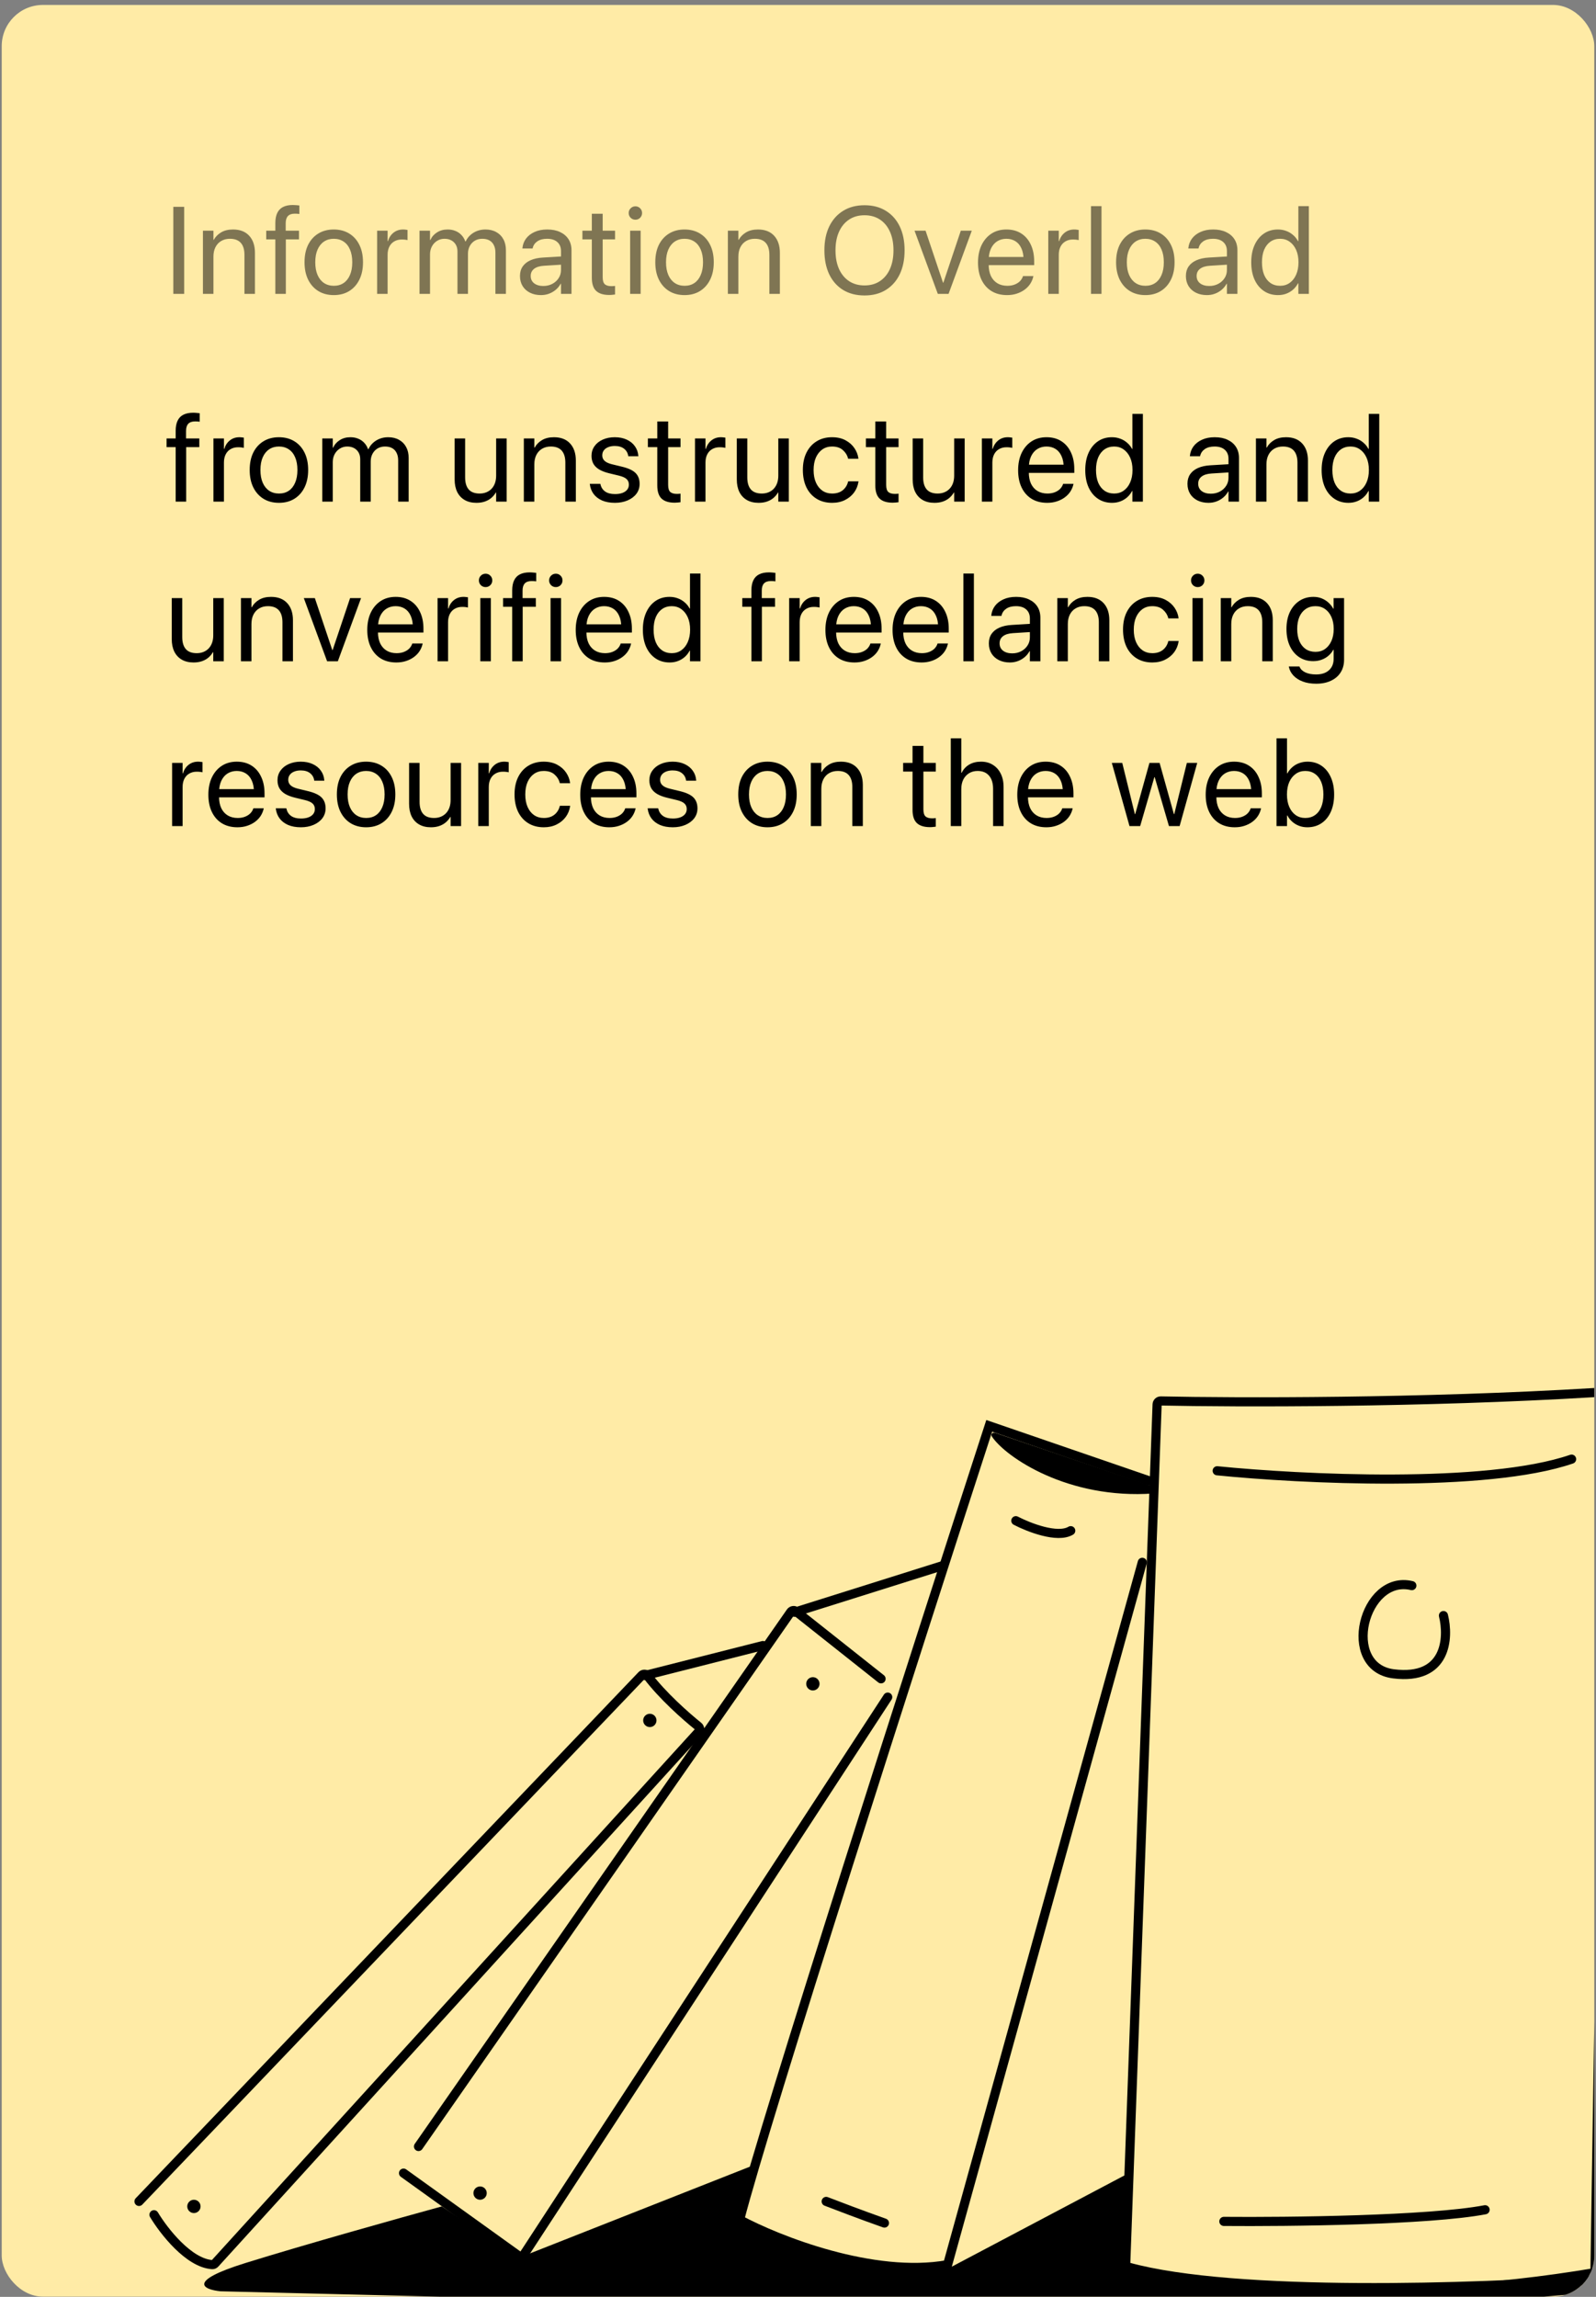
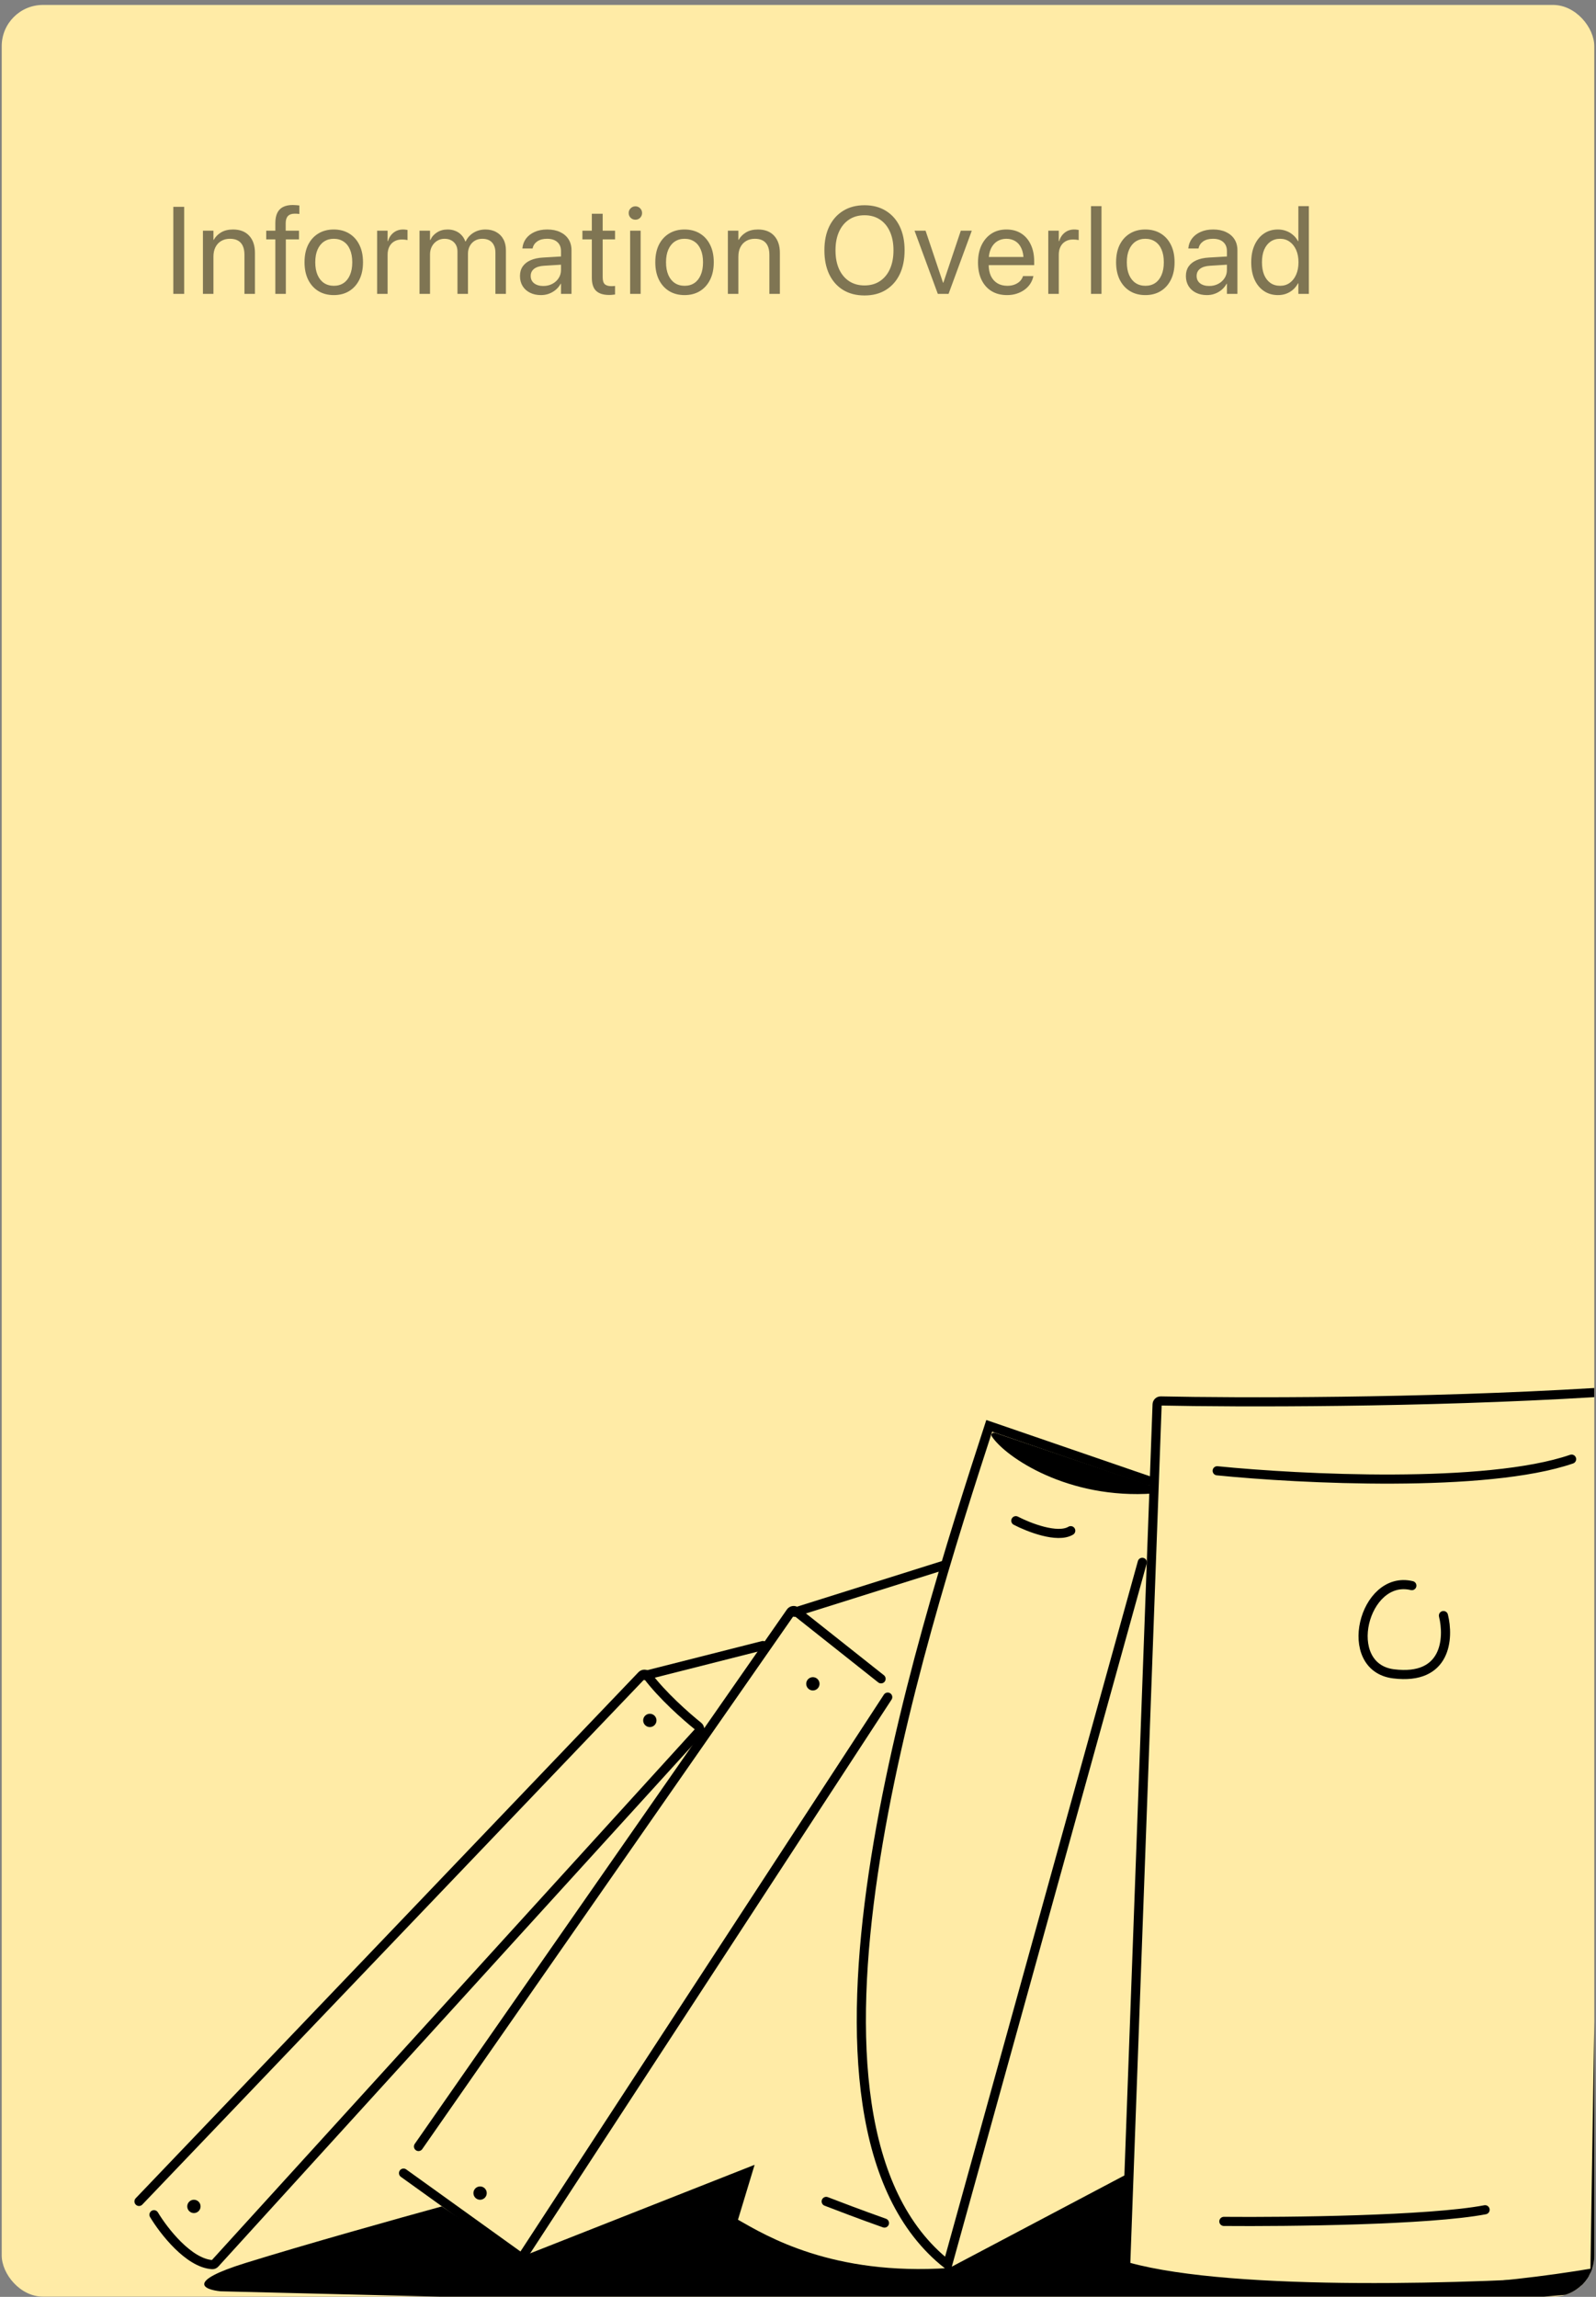
<svg xmlns="http://www.w3.org/2000/svg" width="310" height="446" viewBox="0 0 310 446" fill="none">
  <rect x="0" y="0" width="310" height="446" fill="#808080" stroke="none" />
  <g clip-path="url(#clip0_737_46154)">
    <rect x="0.333" y="0.96" width="309.333" height="445" rx="8" fill="#FFEBA6" />
    <path d="M33.664 57.066V40.156H35.774V57.066H33.664ZM39.418 57.066V44.797H41.457V46.566H41.527C41.855 45.973 42.328 45.492 42.945 45.125C43.57 44.75 44.344 44.562 45.266 44.562C46.617 44.562 47.664 44.969 48.406 45.781C49.148 46.586 49.519 47.695 49.519 49.109V57.066H47.48V49.496C47.48 48.473 47.246 47.695 46.777 47.164C46.309 46.633 45.601 46.367 44.656 46.367C44.008 46.367 43.441 46.512 42.957 46.801C42.48 47.082 42.109 47.484 41.844 48.008C41.586 48.523 41.457 49.133 41.457 49.836V57.066H39.418ZM53.48 57.066V46.484H51.71V44.797H53.48V43.32C53.48 42.523 53.605 41.867 53.855 41.352C54.105 40.828 54.48 40.441 54.98 40.191C55.488 39.934 56.12 39.805 56.878 39.805C57.105 39.805 57.331 39.816 57.558 39.84C57.785 39.855 57.98 39.875 58.144 39.898V41.551C58.019 41.527 57.878 41.512 57.722 41.504C57.566 41.496 57.41 41.492 57.253 41.492C56.66 41.492 56.218 41.645 55.929 41.949C55.64 42.254 55.495 42.715 55.495 43.332V44.797H58.074V46.484H55.519V57.066H53.48ZM64.835 57.301C63.694 57.301 62.698 57.043 61.847 56.527C60.995 56.004 60.331 55.266 59.854 54.312C59.386 53.359 59.151 52.234 59.151 50.938V50.914C59.151 49.602 59.386 48.473 59.854 47.527C60.331 46.582 60.995 45.852 61.847 45.336C62.698 44.82 63.69 44.562 64.823 44.562C65.964 44.562 66.96 44.82 67.811 45.336C68.663 45.852 69.323 46.582 69.792 47.527C70.269 48.473 70.507 49.602 70.507 50.914V50.938C70.507 52.242 70.269 53.371 69.792 54.324C69.323 55.27 68.663 56.004 67.811 56.527C66.968 57.043 65.975 57.301 64.835 57.301ZM64.847 55.496C65.581 55.496 66.214 55.316 66.745 54.957C67.276 54.598 67.686 54.078 67.975 53.398C68.272 52.719 68.421 51.898 68.421 50.938V50.914C68.421 49.953 68.272 49.133 67.975 48.453C67.686 47.773 67.272 47.258 66.733 46.906C66.194 46.547 65.558 46.367 64.823 46.367C64.104 46.367 63.475 46.547 62.936 46.906C62.397 47.266 61.979 47.785 61.682 48.465C61.386 49.137 61.237 49.953 61.237 50.914V50.938C61.237 51.898 61.386 52.719 61.682 53.398C61.979 54.078 62.397 54.598 62.936 54.957C63.475 55.316 64.112 55.496 64.847 55.496ZM73.249 57.066V44.797H75.287V46.824H75.358C75.569 46.129 75.932 45.578 76.448 45.172C76.963 44.766 77.577 44.562 78.287 44.562C78.475 44.562 78.643 44.574 78.791 44.598C78.948 44.613 79.069 44.629 79.155 44.645V46.625C79.045 46.594 78.889 46.566 78.686 46.543C78.491 46.52 78.272 46.508 78.03 46.508C77.483 46.508 77.002 46.629 76.588 46.871C76.174 47.105 75.854 47.445 75.627 47.891C75.401 48.336 75.287 48.867 75.287 49.484V57.066H73.249ZM81.486 57.066V44.797H83.525V46.602H83.596C83.869 45.984 84.299 45.492 84.885 45.125C85.471 44.75 86.158 44.562 86.947 44.562C87.51 44.562 88.014 44.656 88.459 44.844C88.912 45.023 89.303 45.289 89.631 45.641C89.959 45.984 90.209 46.398 90.381 46.883H90.451C90.678 46.398 90.982 45.984 91.365 45.641C91.748 45.297 92.186 45.031 92.678 44.844C93.178 44.656 93.713 44.562 94.283 44.562C95.096 44.562 95.799 44.73 96.392 45.066C96.994 45.395 97.455 45.859 97.775 46.461C98.103 47.055 98.267 47.766 98.267 48.594V57.066H96.228V49.062C96.228 48.492 96.127 48.008 95.924 47.609C95.728 47.203 95.443 46.895 95.068 46.684C94.693 46.473 94.228 46.367 93.674 46.367C93.127 46.367 92.642 46.492 92.221 46.742C91.807 46.992 91.482 47.336 91.248 47.773C91.014 48.211 90.896 48.703 90.896 49.25V57.066H88.857V48.828C88.857 48.328 88.752 47.895 88.541 47.527C88.33 47.16 88.037 46.875 87.662 46.672C87.287 46.469 86.846 46.367 86.338 46.367C85.799 46.367 85.314 46.504 84.885 46.777C84.463 47.043 84.131 47.402 83.889 47.855C83.646 48.309 83.525 48.82 83.525 49.391V57.066H81.486ZM105.076 57.301C104.279 57.301 103.572 57.148 102.955 56.844C102.337 56.539 101.857 56.109 101.513 55.555C101.169 54.992 100.998 54.344 100.998 53.609V53.586C100.998 52.875 101.169 52.266 101.513 51.758C101.865 51.242 102.373 50.836 103.037 50.539C103.708 50.242 104.513 50.066 105.451 50.012L109.986 49.742V51.336L105.685 51.605C104.849 51.652 104.205 51.848 103.751 52.191C103.306 52.535 103.083 52.996 103.083 53.574V53.598C103.083 54.191 103.306 54.664 103.751 55.016C104.205 55.359 104.798 55.531 105.533 55.531C106.181 55.531 106.763 55.395 107.279 55.121C107.794 54.848 108.205 54.477 108.509 54.008C108.814 53.539 108.966 53.012 108.966 52.426V48.758C108.966 48.016 108.732 47.434 108.263 47.012C107.794 46.582 107.126 46.367 106.259 46.367C105.486 46.367 104.857 46.531 104.373 46.859C103.896 47.188 103.595 47.621 103.47 48.16L103.447 48.254H101.466L101.478 48.137C101.548 47.465 101.783 46.859 102.181 46.32C102.587 45.781 103.138 45.355 103.833 45.043C104.529 44.723 105.349 44.562 106.294 44.562C107.271 44.562 108.107 44.73 108.802 45.066C109.505 45.395 110.048 45.859 110.431 46.461C110.814 47.062 111.005 47.777 111.005 48.605V57.066H108.966V55.109H108.896C108.654 55.555 108.337 55.941 107.947 56.27C107.556 56.598 107.119 56.852 106.634 57.031C106.15 57.211 105.63 57.301 105.076 57.301ZM118.353 57.277C117.204 57.277 116.349 57.012 115.786 56.48C115.231 55.949 114.954 55.098 114.954 53.926V46.484H113.126V44.797H114.954V41.504H117.063V44.797H119.466V46.484H117.063V53.82C117.063 54.492 117.204 54.953 117.485 55.203C117.767 55.445 118.188 55.566 118.751 55.566C118.884 55.566 119.009 55.562 119.126 55.555C119.243 55.539 119.356 55.527 119.466 55.52V57.184C119.325 57.207 119.153 57.227 118.95 57.242C118.755 57.266 118.556 57.277 118.353 57.277ZM122.395 57.066V44.797H124.434V57.066H122.395ZM123.415 42.664C123.055 42.664 122.747 42.539 122.489 42.289C122.239 42.031 122.114 41.723 122.114 41.363C122.114 41.004 122.239 40.699 122.489 40.449C122.747 40.191 123.055 40.062 123.415 40.062C123.782 40.062 124.09 40.191 124.34 40.449C124.59 40.699 124.715 41.004 124.715 41.363C124.715 41.723 124.59 42.031 124.34 42.289C124.09 42.539 123.782 42.664 123.415 42.664ZM132.965 57.301C131.824 57.301 130.828 57.043 129.977 56.527C129.125 56.004 128.461 55.266 127.984 54.312C127.516 53.359 127.281 52.234 127.281 50.938V50.914C127.281 49.602 127.516 48.473 127.984 47.527C128.461 46.582 129.125 45.852 129.977 45.336C130.828 44.82 131.82 44.562 132.953 44.562C134.094 44.562 135.09 44.82 135.941 45.336C136.793 45.852 137.453 46.582 137.922 47.527C138.398 48.473 138.637 49.602 138.637 50.914V50.938C138.637 52.242 138.398 53.371 137.922 54.324C137.453 55.27 136.793 56.004 135.941 56.527C135.098 57.043 134.105 57.301 132.965 57.301ZM132.977 55.496C133.711 55.496 134.344 55.316 134.875 54.957C135.406 54.598 135.816 54.078 136.105 53.398C136.402 52.719 136.551 51.898 136.551 50.938V50.914C136.551 49.953 136.402 49.133 136.105 48.453C135.816 47.773 135.402 47.258 134.863 46.906C134.324 46.547 133.688 46.367 132.953 46.367C132.234 46.367 131.605 46.547 131.066 46.906C130.527 47.266 130.109 47.785 129.813 48.465C129.516 49.137 129.367 49.953 129.367 50.914V50.938C129.367 51.898 129.516 52.719 129.813 53.398C130.109 54.078 130.527 54.598 131.066 54.957C131.605 55.316 132.242 55.496 132.977 55.496ZM141.378 57.066V44.797H143.418V46.566H143.488C143.816 45.973 144.289 45.492 144.906 45.125C145.531 44.75 146.304 44.562 147.226 44.562C148.578 44.562 149.625 44.969 150.367 45.781C151.109 46.586 151.48 47.695 151.48 49.109V57.066H149.441V49.496C149.441 48.473 149.207 47.695 148.738 47.164C148.269 46.633 147.562 46.367 146.617 46.367C145.968 46.367 145.402 46.512 144.918 46.801C144.441 47.082 144.07 47.484 143.804 48.008C143.546 48.523 143.418 49.133 143.418 49.836V57.066H141.378ZM167.92 57.371C166.319 57.371 164.932 57.016 163.76 56.305C162.596 55.586 161.698 54.574 161.065 53.27C160.44 51.957 160.128 50.406 160.128 48.617V48.594C160.128 46.797 160.444 45.25 161.077 43.953C161.717 42.648 162.62 41.641 163.784 40.93C164.948 40.211 166.327 39.852 167.92 39.852C169.514 39.852 170.893 40.211 172.057 40.93C173.221 41.641 174.12 42.648 174.753 43.953C175.385 45.258 175.702 46.805 175.702 48.594V48.617C175.702 50.406 175.385 51.957 174.753 53.27C174.12 54.574 173.221 55.586 172.057 56.305C170.901 57.016 169.522 57.371 167.92 57.371ZM167.92 55.426C169.085 55.426 170.085 55.145 170.92 54.582C171.764 54.02 172.413 53.23 172.866 52.215C173.319 51.191 173.545 49.992 173.545 48.617V48.594C173.545 47.203 173.315 46 172.854 44.984C172.401 43.969 171.753 43.184 170.909 42.629C170.065 42.074 169.069 41.797 167.92 41.797C166.772 41.797 165.776 42.074 164.932 42.629C164.088 43.184 163.436 43.969 162.975 44.984C162.514 46 162.284 47.203 162.284 48.594V48.617C162.284 50 162.51 51.203 162.963 52.227C163.424 53.242 164.077 54.031 164.92 54.594C165.764 55.148 166.764 55.426 167.92 55.426ZM182.158 57.066L177.635 44.797H179.779L183.166 54.887H183.236L186.623 44.797H188.756L184.244 57.066H182.158ZM195.611 57.301C194.439 57.301 193.431 57.043 192.588 56.527C191.744 56.004 191.095 55.27 190.642 54.324C190.189 53.379 189.963 52.266 189.963 50.984V50.973C189.963 49.699 190.189 48.582 190.642 47.621C191.103 46.66 191.744 45.91 192.564 45.371C193.392 44.832 194.365 44.562 195.482 44.562C196.599 44.562 197.56 44.82 198.365 45.336C199.17 45.852 199.787 46.574 200.216 47.504C200.654 48.426 200.873 49.5 200.873 50.727V51.488H190.994V49.895H199.853L198.822 51.371V50.574C198.822 49.621 198.677 48.836 198.388 48.219C198.107 47.594 197.713 47.129 197.205 46.824C196.705 46.52 196.127 46.367 195.47 46.367C194.814 46.367 194.224 46.527 193.701 46.848C193.185 47.168 192.779 47.641 192.482 48.266C192.185 48.891 192.037 49.66 192.037 50.574V51.371C192.037 52.238 192.181 52.98 192.47 53.598C192.767 54.207 193.185 54.676 193.724 55.004C194.271 55.332 194.916 55.496 195.658 55.496C196.181 55.496 196.646 55.418 197.052 55.262C197.466 55.105 197.81 54.895 198.084 54.629C198.357 54.355 198.552 54.051 198.67 53.715L198.705 53.609H200.72L200.697 53.727C200.588 54.211 200.392 54.672 200.111 55.109C199.83 55.539 199.466 55.918 199.021 56.246C198.576 56.574 198.064 56.832 197.486 57.02C196.916 57.207 196.291 57.301 195.611 57.301ZM203.614 57.066V44.797H205.653V46.824H205.724C205.935 46.129 206.298 45.578 206.814 45.172C207.329 44.766 207.943 44.562 208.653 44.562C208.841 44.562 209.009 44.574 209.157 44.598C209.314 44.613 209.435 44.629 209.521 44.645V46.625C209.411 46.594 209.255 46.566 209.052 46.543C208.857 46.52 208.638 46.508 208.396 46.508C207.849 46.508 207.368 46.629 206.954 46.871C206.54 47.105 206.22 47.445 205.993 47.891C205.767 48.336 205.653 48.867 205.653 49.484V57.066H203.614ZM211.911 57.066V40.027H213.95V57.066H211.911ZM222.469 57.301C221.328 57.301 220.332 57.043 219.481 56.527C218.629 56.004 217.965 55.266 217.488 54.312C217.02 53.359 216.785 52.234 216.785 50.938V50.914C216.785 49.602 217.02 48.473 217.488 47.527C217.965 46.582 218.629 45.852 219.481 45.336C220.332 44.82 221.324 44.562 222.457 44.562C223.598 44.562 224.594 44.82 225.445 45.336C226.297 45.852 226.957 46.582 227.426 47.527C227.903 48.473 228.141 49.602 228.141 50.914V50.938C228.141 52.242 227.903 53.371 227.426 54.324C226.957 55.27 226.297 56.004 225.445 56.527C224.602 57.043 223.61 57.301 222.469 57.301ZM222.481 55.496C223.215 55.496 223.848 55.316 224.379 54.957C224.91 54.598 225.32 54.078 225.61 53.398C225.906 52.719 226.055 51.898 226.055 50.938V50.914C226.055 49.953 225.906 49.133 225.61 48.453C225.32 47.773 224.906 47.258 224.367 46.906C223.828 46.547 223.192 46.367 222.457 46.367C221.738 46.367 221.11 46.547 220.57 46.906C220.031 47.266 219.613 47.785 219.317 48.465C219.02 49.137 218.871 49.953 218.871 50.914V50.938C218.871 51.898 219.02 52.719 219.317 53.398C219.613 54.078 220.031 54.598 220.57 54.957C221.11 55.316 221.746 55.496 222.481 55.496ZM234.422 57.301C233.625 57.301 232.918 57.148 232.3 56.844C231.683 56.539 231.203 56.109 230.859 55.555C230.515 54.992 230.343 54.344 230.343 53.609V53.586C230.343 52.875 230.515 52.266 230.859 51.758C231.211 51.242 231.718 50.836 232.383 50.539C233.054 50.242 233.859 50.066 234.797 50.012L239.332 49.742V51.336L235.031 51.605C234.195 51.652 233.55 51.848 233.097 52.191C232.652 52.535 232.429 52.996 232.429 53.574V53.598C232.429 54.191 232.652 54.664 233.097 55.016C233.55 55.359 234.144 55.531 234.879 55.531C235.527 55.531 236.109 55.395 236.625 55.121C237.14 54.848 237.55 54.477 237.855 54.008C238.16 53.539 238.312 53.012 238.312 52.426V48.758C238.312 48.016 238.078 47.434 237.609 47.012C237.14 46.582 236.472 46.367 235.605 46.367C234.832 46.367 234.203 46.531 233.718 46.859C233.242 47.188 232.941 47.621 232.816 48.16L232.793 48.254H230.812L230.824 48.137C230.894 47.465 231.129 46.859 231.527 46.32C231.933 45.781 232.484 45.355 233.179 45.043C233.875 44.723 234.695 44.562 235.64 44.562C236.617 44.562 237.453 44.73 238.148 45.066C238.851 45.395 239.394 45.859 239.777 46.461C240.16 47.062 240.351 47.777 240.351 48.605V57.066H238.312V55.109H238.242C238 55.555 237.683 55.941 237.293 56.27C236.902 56.598 236.465 56.852 235.98 57.031C235.496 57.211 234.976 57.301 234.422 57.301ZM248.238 57.301C247.198 57.301 246.288 57.039 245.507 56.516C244.726 55.992 244.116 55.254 243.679 54.301C243.249 53.34 243.034 52.219 243.034 50.938V50.926C243.034 49.637 243.253 48.516 243.691 47.562C244.128 46.609 244.734 45.871 245.507 45.348C246.28 44.824 247.183 44.562 248.214 44.562C248.792 44.562 249.327 44.656 249.82 44.844C250.32 45.023 250.765 45.285 251.155 45.629C251.554 45.965 251.874 46.363 252.116 46.824H252.187V40.027H254.226V57.066H252.187V55.016H252.116C251.866 55.492 251.55 55.898 251.167 56.234C250.784 56.57 250.347 56.832 249.855 57.02C249.363 57.207 248.823 57.301 248.238 57.301ZM248.648 55.496C249.351 55.496 249.968 55.309 250.499 54.934C251.038 54.551 251.456 54.02 251.753 53.34C252.058 52.652 252.21 51.852 252.21 50.938V50.926C252.21 50.004 252.058 49.203 251.753 48.523C251.448 47.844 251.03 47.316 250.499 46.941C249.968 46.559 249.351 46.367 248.648 46.367C247.921 46.367 247.292 46.555 246.761 46.93C246.238 47.297 245.831 47.82 245.542 48.5C245.261 49.172 245.12 49.98 245.12 50.926V50.938C245.12 51.875 245.261 52.688 245.542 53.375C245.831 54.055 246.238 54.578 246.761 54.945C247.292 55.312 247.921 55.496 248.648 55.496Z" fill="black" fill-opacity="0.5" />
    <path d="M325.614 440.396C330.064 428.635 311.394 431.67 310.748 431.993L309.778 440.396C268.67 447.377 231.892 443.305 218.642 440.396V422.298L184.385 440.396C161.633 441.947 148.823 434.141 143.341 431.024L146.573 420.359L100.681 438.457L85.815 428.438C77.951 430.593 59.314 435.807 47.68 439.426C36.045 443.046 39.6 444.597 42.832 444.921C135.261 447.183 321.09 452.354 325.614 440.396Z" fill="black" />
    <path d="M280.37 313.712C281.447 318.021 281.016 326.316 270.675 325.023C260.333 323.73 264.858 305.632 274.23 307.895" stroke="black" stroke-width="1.776" stroke-linecap="round" />
    <path d="M236.422 285.595C252.473 287.211 288.712 289.021 305.259 283.333" stroke="black" stroke-width="1.776" stroke-linecap="round" />
    <path d="M312.361 276.545L309.785 442.01C309.78 442.377 309.511 442.679 309.144 442.705C287.271 444.294 239.927 445.935 219.16 440.22C218.845 440.134 218.647 439.844 218.659 439.518L224.753 272.72C224.768 272.332 225.075 272.027 225.463 272.035C240.05 272.347 276.186 272.44 309.775 270.404" stroke="black" stroke-width="1.776" stroke-linecap="round" />
    <path d="M237.718 431.35C250.107 431.458 277.599 431.156 288.457 429.088" stroke="black" stroke-width="1.776" stroke-linecap="round" />
    <path d="M160.478 427.468C162.417 428.222 167.394 430.118 171.79 431.669" stroke="black" stroke-width="1.776" stroke-linecap="round" />
    <path d="M197.31 295.288C199.787 296.58 205.389 298.778 207.974 297.227" stroke="black" stroke-width="1.776" stroke-linecap="round" />
    <path d="M193.316 278.235L224.209 288.72C224.918 288.961 224.809 289.946 224.062 290C207.454 291.206 195.325 282.944 192.667 278.949C192.363 278.492 192.798 278.059 193.316 278.235Z" fill="black" />
-     <path d="M221.873 303.369L184.061 439.751C169.583 442.337 151.097 435.011 143.664 431.025C148.576 411.893 178.352 319.313 192.141 276.869L223.166 287.534" stroke="black" stroke-width="1.776" stroke-linecap="round" />
+     <path d="M221.873 303.369L184.061 439.751C148.576 411.893 178.352 319.313 192.141 276.869L223.166 287.534" stroke="black" stroke-width="1.776" stroke-linecap="round" />
    <path d="M171.132 325.99L154.596 312.885C154.275 312.631 153.806 312.7 153.572 313.036L81.289 416.803" stroke="black" stroke-width="1.776" stroke-linecap="round" />
    <path d="M78.381 421.974L101.327 438.456L172.426 329.544" stroke="black" stroke-width="1.776" stroke-linecap="round" />
    <path d="M29.909 430.054C31.804 433.213 36.665 439.461 41.23 439.74C41.429 439.752 41.62 439.665 41.754 439.517L135.717 336.255C135.996 335.948 135.956 335.47 135.632 335.21C133.176 333.24 128.663 329.244 125.755 325.393C125.486 325.036 124.959 324.998 124.65 325.321L27 427.468" stroke="black" stroke-width="1.776" stroke-linecap="round" />
    <ellipse cx="37.664" cy="428.438" rx="1.293" ry="1.293" fill="black" />
    <ellipse cx="93.249" cy="425.854" rx="1.293" ry="1.293" fill="black" />
    <ellipse cx="157.889" cy="326.961" rx="1.293" ry="1.293" fill="black" />
    <ellipse cx="126.219" cy="334.07" rx="1.293" ry="1.293" fill="black" />
    <path d="M125.248 325.348L148.193 319.531" stroke="black" stroke-width="1.776" stroke-linecap="round" />
    <path d="M154.331 313.064L183.094 304.015" stroke="black" stroke-width="1.776" stroke-linecap="round" />
-     <path d="M34.121 97.404V86.822H32.352V85.135H34.121V83.658C34.121 82.861 34.246 82.205 34.496 81.689C34.746 81.166 35.121 80.779 35.621 80.529C36.129 80.272 36.762 80.143 37.52 80.143C37.746 80.143 37.973 80.154 38.199 80.178C38.426 80.193 38.621 80.213 38.785 80.236V81.889C38.66 81.865 38.52 81.85 38.363 81.842C38.207 81.834 38.051 81.83 37.895 81.83C37.301 81.83 36.859 81.982 36.57 82.287C36.281 82.592 36.137 83.053 36.137 83.67V85.135H38.715V86.822H36.16V97.404H34.121ZM41.457 97.404V85.135H43.496V87.162H43.566C43.777 86.467 44.14 85.916 44.656 85.51C45.171 85.103 45.785 84.9 46.496 84.9C46.683 84.9 46.851 84.912 46.999 84.936C47.156 84.951 47.277 84.967 47.363 84.982V86.963C47.253 86.932 47.097 86.904 46.894 86.881C46.699 86.857 46.48 86.846 46.238 86.846C45.691 86.846 45.211 86.967 44.796 87.209C44.382 87.443 44.062 87.783 43.836 88.228C43.609 88.674 43.496 89.205 43.496 89.822V97.404H41.457ZM54.183 97.639C53.042 97.639 52.046 97.381 51.194 96.865C50.343 96.342 49.679 95.603 49.202 94.65C48.733 93.697 48.499 92.572 48.499 91.275V91.252C48.499 89.939 48.733 88.811 49.202 87.865C49.679 86.92 50.343 86.189 51.194 85.674C52.046 85.158 53.038 84.9 54.171 84.9C55.312 84.9 56.308 85.158 57.159 85.674C58.011 86.189 58.671 86.92 59.14 87.865C59.616 88.811 59.855 89.939 59.855 91.252V91.275C59.855 92.58 59.616 93.709 59.14 94.662C58.671 95.607 58.011 96.342 57.159 96.865C56.316 97.381 55.323 97.639 54.183 97.639ZM54.194 95.834C54.929 95.834 55.562 95.654 56.093 95.295C56.624 94.936 57.034 94.416 57.323 93.736C57.62 93.057 57.769 92.236 57.769 91.275V91.252C57.769 90.291 57.62 89.471 57.323 88.791C57.034 88.111 56.62 87.596 56.081 87.244C55.542 86.885 54.905 86.705 54.171 86.705C53.452 86.705 52.823 86.885 52.284 87.244C51.745 87.603 51.327 88.123 51.03 88.803C50.733 89.475 50.585 90.291 50.585 91.252V91.275C50.585 92.236 50.733 93.057 51.03 93.736C51.327 94.416 51.745 94.936 52.284 95.295C52.823 95.654 53.46 95.834 54.194 95.834ZM62.596 97.404V85.135H64.635V86.939H64.706C64.979 86.322 65.409 85.83 65.995 85.463C66.581 85.088 67.268 84.9 68.057 84.9C68.62 84.9 69.124 84.994 69.569 85.182C70.022 85.361 70.413 85.627 70.741 85.978C71.069 86.322 71.319 86.736 71.491 87.221H71.561C71.788 86.736 72.092 86.322 72.475 85.978C72.858 85.635 73.296 85.369 73.788 85.182C74.288 84.994 74.823 84.9 75.393 84.9C76.206 84.9 76.909 85.068 77.502 85.404C78.104 85.732 78.565 86.197 78.885 86.799C79.213 87.393 79.377 88.103 79.377 88.932V97.404H77.338V89.4C77.338 88.83 77.237 88.346 77.034 87.947C76.838 87.541 76.553 87.232 76.178 87.022C75.803 86.811 75.338 86.705 74.784 86.705C74.237 86.705 73.752 86.83 73.331 87.08C72.917 87.33 72.592 87.674 72.358 88.111C72.124 88.549 72.006 89.041 72.006 89.588V97.404H69.967V89.166C69.967 88.666 69.862 88.232 69.651 87.865C69.44 87.498 69.147 87.213 68.772 87.01C68.397 86.807 67.956 86.705 67.448 86.705C66.909 86.705 66.424 86.842 65.995 87.115C65.573 87.381 65.241 87.74 64.999 88.193C64.756 88.647 64.635 89.158 64.635 89.728V97.404H62.596ZM92.548 97.639C91.65 97.639 90.884 97.455 90.252 97.088C89.619 96.721 89.134 96.197 88.798 95.518C88.47 94.838 88.306 94.029 88.306 93.092V85.135H90.345V92.705C90.345 93.728 90.576 94.506 91.037 95.037C91.498 95.568 92.205 95.834 93.158 95.834C93.65 95.834 94.091 95.752 94.482 95.588C94.88 95.424 95.22 95.189 95.502 94.885C95.783 94.58 95.998 94.217 96.146 93.795C96.294 93.365 96.369 92.889 96.369 92.365V85.135H98.408V97.404H96.369V95.647H96.298C96.08 96.029 95.794 96.373 95.443 96.678C95.099 96.975 94.685 97.209 94.201 97.381C93.716 97.553 93.166 97.639 92.548 97.639ZM101.747 97.404V85.135H103.786V86.904H103.857C104.185 86.311 104.657 85.83 105.275 85.463C105.9 85.088 106.673 84.9 107.595 84.9C108.946 84.9 109.993 85.307 110.735 86.119C111.478 86.924 111.849 88.033 111.849 89.447V97.404H109.81V89.834C109.81 88.811 109.575 88.033 109.107 87.502C108.638 86.971 107.931 86.705 106.985 86.705C106.337 86.705 105.771 86.85 105.286 87.139C104.81 87.42 104.439 87.822 104.173 88.346C103.915 88.861 103.786 89.471 103.786 90.174V97.404H101.747ZM119.442 97.639C118.489 97.639 117.661 97.49 116.958 97.193C116.262 96.889 115.712 96.467 115.305 95.928C114.899 95.381 114.653 94.748 114.567 94.029L114.555 93.947H116.606L116.63 94.041C116.762 94.635 117.063 95.1 117.532 95.436C118.001 95.772 118.645 95.939 119.465 95.939C120.02 95.939 120.497 95.865 120.895 95.717C121.294 95.568 121.602 95.357 121.821 95.084C122.04 94.811 122.149 94.486 122.149 94.111V94.1C122.149 93.662 122.008 93.311 121.727 93.045C121.454 92.772 120.962 92.545 120.251 92.365L118.305 91.897C117.54 91.709 116.903 91.467 116.395 91.17C115.887 90.865 115.508 90.494 115.258 90.057C115.016 89.619 114.895 89.107 114.895 88.522V88.51C114.895 87.807 115.087 87.186 115.469 86.647C115.852 86.1 116.383 85.674 117.063 85.369C117.751 85.057 118.532 84.9 119.407 84.9C120.298 84.9 121.075 85.057 121.739 85.369C122.403 85.674 122.926 86.096 123.309 86.635C123.7 87.174 123.923 87.783 123.977 88.463L123.989 88.592H122.032L122.02 88.522C121.934 87.943 121.665 87.478 121.212 87.127C120.766 86.775 120.165 86.6 119.407 86.6C118.915 86.6 118.485 86.678 118.118 86.834C117.751 86.982 117.469 87.193 117.274 87.467C117.079 87.732 116.981 88.049 116.981 88.416V88.428C116.981 88.701 117.048 88.951 117.18 89.178C117.313 89.397 117.52 89.588 117.801 89.752C118.09 89.916 118.462 90.053 118.915 90.162L120.848 90.631C122.075 90.928 122.946 91.338 123.462 91.861C123.977 92.385 124.235 93.084 124.235 93.959V93.971C124.235 94.689 124.028 95.326 123.614 95.881C123.2 96.428 122.63 96.857 121.903 97.17C121.176 97.482 120.356 97.639 119.442 97.639ZM131.067 97.615C129.918 97.615 129.063 97.35 128.5 96.818C127.945 96.287 127.668 95.436 127.668 94.264V86.822H125.84V85.135H127.668V81.842H129.777V85.135H132.18V86.822H129.777V94.158C129.777 94.83 129.918 95.291 130.199 95.541C130.481 95.783 130.902 95.904 131.465 95.904C131.598 95.904 131.723 95.9 131.84 95.893C131.957 95.877 132.07 95.865 132.18 95.857V97.522C132.039 97.545 131.867 97.564 131.664 97.58C131.469 97.603 131.27 97.615 131.067 97.615ZM134.992 97.404V85.135H137.031V87.162H137.101C137.312 86.467 137.675 85.916 138.191 85.51C138.707 85.103 139.32 84.9 140.031 84.9C140.218 84.9 140.386 84.912 140.535 84.936C140.691 84.951 140.812 84.967 140.898 84.982V86.963C140.789 86.932 140.632 86.904 140.429 86.881C140.234 86.857 140.015 86.846 139.773 86.846C139.226 86.846 138.746 86.967 138.332 87.209C137.918 87.443 137.597 87.783 137.371 88.228C137.144 88.674 137.031 89.205 137.031 89.822V97.404H134.992ZM147.355 97.639C146.456 97.639 145.691 97.455 145.058 97.088C144.425 96.721 143.941 96.197 143.605 95.518C143.277 94.838 143.113 94.029 143.113 93.092V85.135H145.152V92.705C145.152 93.728 145.382 94.506 145.843 95.037C146.304 95.568 147.011 95.834 147.964 95.834C148.456 95.834 148.898 95.752 149.288 95.588C149.687 95.424 150.027 95.189 150.308 94.885C150.589 94.58 150.804 94.217 150.952 93.795C151.101 93.365 151.175 92.889 151.175 92.365V85.135H153.214V97.404H151.175V95.647H151.105C150.886 96.029 150.601 96.373 150.249 96.678C149.905 96.975 149.491 97.209 149.007 97.381C148.523 97.553 147.972 97.639 147.355 97.639ZM161.628 97.639C160.471 97.639 159.467 97.377 158.616 96.853C157.764 96.33 157.104 95.592 156.635 94.639C156.175 93.678 155.944 92.549 155.944 91.252V91.24C155.944 89.951 156.178 88.834 156.647 87.889C157.124 86.936 157.784 86.201 158.628 85.686C159.479 85.162 160.471 84.9 161.604 84.9C162.62 84.9 163.491 85.096 164.217 85.486C164.952 85.877 165.53 86.385 165.952 87.01C166.374 87.627 166.632 88.287 166.725 88.99L166.737 89.084H164.733L164.721 89.002C164.565 88.385 164.229 87.85 163.714 87.397C163.206 86.936 162.503 86.705 161.604 86.705C160.893 86.705 160.268 86.893 159.729 87.268C159.198 87.643 158.78 88.17 158.475 88.85C158.178 89.529 158.03 90.334 158.03 91.264V91.275C158.03 92.221 158.182 93.033 158.487 93.713C158.792 94.393 159.21 94.916 159.741 95.283C160.28 95.65 160.909 95.834 161.628 95.834C162.464 95.834 163.143 95.627 163.667 95.213C164.19 94.799 164.542 94.248 164.721 93.561L164.745 93.467H166.749L166.737 93.561C166.62 94.334 166.335 95.029 165.882 95.647C165.428 96.256 164.839 96.74 164.112 97.1C163.393 97.459 162.565 97.639 161.628 97.639ZM173.416 97.615C172.268 97.615 171.412 97.35 170.85 96.818C170.295 96.287 170.018 95.436 170.018 94.264V86.822H168.19V85.135H170.018V81.842H172.127V85.135H174.53V86.822H172.127V94.158C172.127 94.83 172.268 95.291 172.549 95.541C172.83 95.783 173.252 95.904 173.815 95.904C173.947 95.904 174.072 95.9 174.19 95.893C174.307 95.877 174.42 95.865 174.53 95.857V97.522C174.389 97.545 174.217 97.564 174.014 97.58C173.819 97.603 173.619 97.615 173.416 97.615ZM181.513 97.639C180.615 97.639 179.849 97.455 179.217 97.088C178.584 96.721 178.099 96.197 177.763 95.518C177.435 94.838 177.271 94.029 177.271 93.092V85.135H179.31V92.705C179.31 93.728 179.541 94.506 180.002 95.037C180.463 95.568 181.17 95.834 182.123 95.834C182.615 95.834 183.056 95.752 183.447 95.588C183.845 95.424 184.185 95.189 184.467 94.885C184.748 94.58 184.963 94.217 185.111 93.795C185.26 93.365 185.334 92.889 185.334 92.365V85.135H187.373V97.404H185.334V95.647H185.263C185.045 96.029 184.76 96.373 184.408 96.678C184.064 96.975 183.65 97.209 183.166 97.381C182.681 97.553 182.131 97.639 181.513 97.639ZM190.712 97.404V85.135H192.751V87.162H192.822C193.033 86.467 193.396 85.916 193.911 85.51C194.427 85.103 195.04 84.9 195.751 84.9C195.939 84.9 196.107 84.912 196.255 84.936C196.411 84.951 196.533 84.967 196.618 84.982V86.963C196.509 86.932 196.353 86.904 196.15 86.881C195.954 86.857 195.736 86.846 195.493 86.846C194.947 86.846 194.466 86.967 194.052 87.209C193.638 87.443 193.318 87.783 193.091 88.228C192.865 88.674 192.751 89.205 192.751 89.822V97.404H190.712ZM203.403 97.639C202.231 97.639 201.223 97.381 200.38 96.865C199.536 96.342 198.887 95.607 198.434 94.662C197.981 93.717 197.755 92.603 197.755 91.322V91.311C197.755 90.037 197.981 88.92 198.434 87.959C198.895 86.998 199.536 86.248 200.356 85.709C201.184 85.17 202.157 84.9 203.274 84.9C204.391 84.9 205.352 85.158 206.157 85.674C206.962 86.189 207.579 86.912 208.009 87.842C208.446 88.764 208.665 89.838 208.665 91.064V91.826H198.786V90.232H207.645L206.614 91.709V90.912C206.614 89.959 206.47 89.174 206.18 88.557C205.899 87.932 205.505 87.467 204.997 87.162C204.497 86.857 203.919 86.705 203.262 86.705C202.606 86.705 202.016 86.865 201.493 87.186C200.977 87.506 200.571 87.978 200.274 88.603C199.977 89.228 199.829 89.998 199.829 90.912V91.709C199.829 92.576 199.973 93.318 200.262 93.936C200.559 94.545 200.977 95.014 201.516 95.342C202.063 95.67 202.708 95.834 203.45 95.834C203.973 95.834 204.438 95.756 204.845 95.6C205.259 95.443 205.602 95.232 205.876 94.967C206.149 94.693 206.345 94.389 206.462 94.053L206.497 93.947H208.512L208.489 94.064C208.38 94.549 208.184 95.01 207.903 95.447C207.622 95.877 207.259 96.256 206.813 96.584C206.368 96.912 205.856 97.17 205.278 97.357C204.708 97.545 204.083 97.639 203.403 97.639ZM216 97.639C214.961 97.639 214.051 97.377 213.27 96.853C212.489 96.33 211.879 95.592 211.442 94.639C211.012 93.678 210.797 92.557 210.797 91.275V91.264C210.797 89.975 211.016 88.853 211.453 87.9C211.891 86.947 212.496 86.209 213.27 85.686C214.043 85.162 214.946 84.9 215.977 84.9C216.555 84.9 217.09 84.994 217.582 85.182C218.082 85.361 218.528 85.623 218.918 85.967C219.317 86.303 219.637 86.701 219.879 87.162H219.95V80.365H221.989V97.404H219.95V95.353H219.879C219.629 95.83 219.313 96.236 218.93 96.572C218.547 96.908 218.11 97.17 217.617 97.357C217.125 97.545 216.586 97.639 216 97.639ZM216.41 95.834C217.114 95.834 217.731 95.647 218.262 95.272C218.801 94.889 219.219 94.357 219.516 93.678C219.821 92.99 219.973 92.189 219.973 91.275V91.264C219.973 90.342 219.821 89.541 219.516 88.861C219.211 88.182 218.793 87.654 218.262 87.279C217.731 86.897 217.114 86.705 216.41 86.705C215.684 86.705 215.055 86.893 214.524 87.268C214 87.635 213.594 88.158 213.305 88.838C213.024 89.51 212.883 90.318 212.883 91.264V91.275C212.883 92.213 213.024 93.025 213.305 93.713C213.594 94.393 214 94.916 214.524 95.283C215.055 95.65 215.684 95.834 216.41 95.834ZM234.726 97.639C233.929 97.639 233.222 97.486 232.605 97.182C231.988 96.877 231.507 96.447 231.163 95.893C230.82 95.33 230.648 94.682 230.648 93.947V93.924C230.648 93.213 230.82 92.603 231.163 92.096C231.515 91.58 232.023 91.174 232.687 90.877C233.359 90.58 234.163 90.404 235.101 90.35L239.636 90.08V91.674L235.335 91.943C234.499 91.99 233.855 92.186 233.402 92.529C232.956 92.873 232.734 93.334 232.734 93.912V93.936C232.734 94.529 232.956 95.002 233.402 95.353C233.855 95.697 234.449 95.869 235.183 95.869C235.831 95.869 236.413 95.732 236.929 95.459C237.445 95.186 237.855 94.814 238.16 94.346C238.464 93.877 238.617 93.35 238.617 92.764V89.096C238.617 88.353 238.382 87.772 237.913 87.35C237.445 86.92 236.777 86.705 235.91 86.705C235.136 86.705 234.507 86.869 234.023 87.197C233.546 87.525 233.245 87.959 233.12 88.498L233.097 88.592H231.117L231.128 88.475C231.199 87.803 231.433 87.197 231.831 86.658C232.238 86.119 232.788 85.693 233.484 85.381C234.179 85.061 234.999 84.9 235.945 84.9C236.921 84.9 237.757 85.068 238.452 85.404C239.156 85.732 239.699 86.197 240.081 86.799C240.464 87.4 240.656 88.115 240.656 88.943V97.404H238.617V95.447H238.546C238.304 95.893 237.988 96.279 237.597 96.607C237.206 96.936 236.769 97.189 236.285 97.369C235.8 97.549 235.281 97.639 234.726 97.639ZM243.948 97.404V85.135H245.987V86.904H246.057C246.386 86.311 246.858 85.83 247.475 85.463C248.1 85.088 248.874 84.9 249.796 84.9C251.147 84.9 252.194 85.307 252.936 86.119C253.679 86.924 254.05 88.033 254.05 89.447V97.404H252.011V89.834C252.011 88.811 251.776 88.033 251.307 87.502C250.839 86.971 250.132 86.705 249.186 86.705C248.538 86.705 247.972 86.85 247.487 87.139C247.011 87.42 246.64 87.822 246.374 88.346C246.116 88.861 245.987 89.471 245.987 90.174V97.404H243.948ZM261.913 97.639C260.873 97.639 259.963 97.377 259.182 96.853C258.401 96.33 257.791 95.592 257.354 94.639C256.924 93.678 256.709 92.557 256.709 91.275V91.264C256.709 89.975 256.928 88.853 257.366 87.9C257.803 86.947 258.409 86.209 259.182 85.686C259.955 85.162 260.858 84.9 261.889 84.9C262.467 84.9 263.002 84.994 263.495 85.182C263.995 85.361 264.44 85.623 264.83 85.967C265.229 86.303 265.549 86.701 265.791 87.162H265.862V80.365H267.901V97.404H265.862V95.353H265.791C265.541 95.83 265.225 96.236 264.842 96.572C264.459 96.908 264.022 97.17 263.53 97.357C263.038 97.545 262.498 97.639 261.913 97.639ZM262.323 95.834C263.026 95.834 263.643 95.647 264.174 95.272C264.713 94.889 265.131 94.357 265.428 93.678C265.733 92.99 265.885 92.189 265.885 91.275V91.264C265.885 90.342 265.733 89.541 265.428 88.861C265.123 88.182 264.705 87.654 264.174 87.279C263.643 86.897 263.026 86.705 262.323 86.705C261.596 86.705 260.967 86.893 260.436 87.268C259.913 87.635 259.506 88.158 259.217 88.838C258.936 89.51 258.795 90.318 258.795 91.264V91.275C258.795 92.213 258.936 93.025 259.217 93.713C259.506 94.393 259.913 94.916 260.436 95.283C260.967 95.65 261.596 95.834 262.323 95.834ZM37.602 128.639C36.703 128.639 35.938 128.455 35.305 128.088C34.672 127.721 34.188 127.197 33.852 126.518C33.523 125.838 33.359 125.029 33.359 124.092V116.135H35.398V123.705C35.398 124.729 35.629 125.506 36.09 126.037C36.551 126.568 37.258 126.834 38.211 126.834C38.703 126.834 39.145 126.752 39.535 126.588C39.934 126.424 40.273 126.189 40.555 125.885C40.836 125.58 41.051 125.217 41.199 124.795C41.348 124.365 41.422 123.889 41.422 123.365V116.135H43.461V128.404H41.422V126.646H41.352C41.133 127.029 40.848 127.373 40.496 127.678C40.152 127.975 39.738 128.209 39.254 128.381C38.77 128.553 38.219 128.639 37.602 128.639ZM46.8 128.404V116.135H48.839V117.904H48.91C49.238 117.311 49.711 116.83 50.328 116.463C50.953 116.088 51.726 115.9 52.648 115.9C53.999 115.9 55.046 116.307 55.789 117.119C56.531 117.924 56.902 119.033 56.902 120.447V128.404H54.863V120.834C54.863 119.811 54.628 119.033 54.16 118.502C53.691 117.971 52.984 117.705 52.039 117.705C51.39 117.705 50.824 117.85 50.339 118.139C49.863 118.42 49.492 118.822 49.226 119.346C48.968 119.861 48.839 120.471 48.839 121.174V128.404H46.8ZM63.534 128.404L59.011 116.135H61.155L64.542 126.225H64.612L67.999 116.135H70.132L65.62 128.404H63.534ZM76.987 128.639C75.815 128.639 74.807 128.381 73.963 127.865C73.12 127.342 72.471 126.607 72.018 125.662C71.565 124.717 71.338 123.604 71.338 122.322V122.311C71.338 121.037 71.565 119.92 72.018 118.959C72.479 117.998 73.12 117.248 73.94 116.709C74.768 116.17 75.741 115.9 76.858 115.9C77.975 115.9 78.936 116.158 79.741 116.674C80.546 117.189 81.163 117.912 81.592 118.842C82.03 119.764 82.249 120.838 82.249 122.064V122.826H72.37V121.232H81.229L80.198 122.709V121.912C80.198 120.959 80.053 120.174 79.764 119.557C79.483 118.932 79.088 118.467 78.581 118.162C78.081 117.857 77.502 117.705 76.846 117.705C76.19 117.705 75.6 117.865 75.077 118.186C74.561 118.506 74.155 118.979 73.858 119.604C73.561 120.229 73.413 120.998 73.413 121.912V122.709C73.413 123.576 73.557 124.318 73.846 124.936C74.143 125.545 74.561 126.014 75.1 126.342C75.647 126.67 76.292 126.834 77.034 126.834C77.557 126.834 78.022 126.756 78.428 126.6C78.842 126.443 79.186 126.232 79.46 125.967C79.733 125.693 79.928 125.389 80.046 125.053L80.081 124.947H82.096L82.073 125.064C81.963 125.549 81.768 126.01 81.487 126.447C81.206 126.877 80.842 127.256 80.397 127.584C79.952 127.912 79.44 128.17 78.862 128.357C78.292 128.545 77.667 128.639 76.987 128.639ZM84.99 128.404V116.135H87.029V118.162H87.1C87.311 117.467 87.674 116.916 88.189 116.51C88.705 116.104 89.318 115.9 90.029 115.9C90.217 115.9 90.385 115.912 90.533 115.936C90.689 115.951 90.811 115.967 90.897 115.982V117.963C90.787 117.932 90.631 117.904 90.428 117.881C90.233 117.857 90.014 117.846 89.772 117.846C89.225 117.846 88.744 117.967 88.33 118.209C87.916 118.443 87.596 118.783 87.369 119.229C87.143 119.674 87.029 120.205 87.029 120.822V128.404H84.99ZM93.298 128.404V116.135H95.338V128.404H93.298ZM94.318 114.002C93.959 114.002 93.65 113.877 93.392 113.627C93.142 113.369 93.017 113.061 93.017 112.701C93.017 112.342 93.142 112.037 93.392 111.787C93.65 111.529 93.959 111.4 94.318 111.4C94.685 111.4 94.994 111.529 95.244 111.787C95.494 112.037 95.619 112.342 95.619 112.701C95.619 113.061 95.494 113.369 95.244 113.627C94.994 113.877 94.685 114.002 94.318 114.002ZM99.486 128.404V117.822H97.716V116.135H99.486V114.658C99.486 113.861 99.611 113.205 99.861 112.689C100.11 112.166 100.485 111.779 100.985 111.529C101.493 111.271 102.126 111.143 102.884 111.143C103.11 111.143 103.337 111.154 103.564 111.178C103.79 111.193 103.985 111.213 104.15 111.236V112.889C104.025 112.865 103.884 112.85 103.728 112.842C103.571 112.834 103.415 112.83 103.259 112.83C102.665 112.83 102.224 112.982 101.935 113.287C101.646 113.592 101.501 114.053 101.501 114.67V116.135H104.079V117.822H101.525V128.404H99.486ZM106.938 128.404V116.135H108.977V128.404H106.938ZM107.958 114.002C107.598 114.002 107.29 113.877 107.032 113.627C106.782 113.369 106.657 113.061 106.657 112.701C106.657 112.342 106.782 112.037 107.032 111.787C107.29 111.529 107.598 111.4 107.958 111.4C108.325 111.4 108.633 111.529 108.883 111.787C109.133 112.037 109.258 112.342 109.258 112.701C109.258 113.061 109.133 113.369 108.883 113.627C108.633 113.877 108.325 114.002 107.958 114.002ZM117.473 128.639C116.301 128.639 115.293 128.381 114.449 127.865C113.606 127.342 112.957 126.607 112.504 125.662C112.051 124.717 111.824 123.604 111.824 122.322V122.311C111.824 121.037 112.051 119.92 112.504 118.959C112.965 117.998 113.606 117.248 114.426 116.709C115.254 116.17 116.227 115.9 117.344 115.9C118.461 115.9 119.422 116.158 120.227 116.674C121.031 117.189 121.649 117.912 122.078 118.842C122.516 119.764 122.735 120.838 122.735 122.064V122.826H112.856V121.232H121.715L120.684 122.709V121.912C120.684 120.959 120.539 120.174 120.25 119.557C119.969 118.932 119.574 118.467 119.067 118.162C118.567 117.857 117.988 117.705 117.332 117.705C116.676 117.705 116.086 117.865 115.563 118.186C115.047 118.506 114.641 118.979 114.344 119.604C114.047 120.229 113.899 120.998 113.899 121.912V122.709C113.899 123.576 114.043 124.318 114.332 124.936C114.629 125.545 115.047 126.014 115.586 126.342C116.133 126.67 116.777 126.834 117.52 126.834C118.043 126.834 118.508 126.756 118.914 126.6C119.328 126.443 119.672 126.232 119.945 125.967C120.219 125.693 120.414 125.389 120.531 125.053L120.567 124.947H122.582L122.559 125.064C122.449 125.549 122.254 126.01 121.973 126.447C121.692 126.877 121.328 127.256 120.883 127.584C120.438 127.912 119.926 128.17 119.348 128.357C118.777 128.545 118.152 128.639 117.473 128.639ZM130.07 128.639C129.031 128.639 128.121 128.377 127.34 127.854C126.558 127.33 125.949 126.592 125.511 125.639C125.082 124.678 124.867 123.557 124.867 122.275V122.264C124.867 120.975 125.086 119.854 125.523 118.9C125.961 117.947 126.566 117.209 127.34 116.686C128.113 116.162 129.015 115.9 130.047 115.9C130.625 115.9 131.16 115.994 131.652 116.182C132.152 116.361 132.597 116.623 132.988 116.967C133.386 117.303 133.707 117.701 133.949 118.162H134.019V111.365H136.058V128.404H134.019V126.354H133.949C133.699 126.83 133.382 127.236 133 127.572C132.617 127.908 132.179 128.17 131.687 128.357C131.195 128.545 130.656 128.639 130.07 128.639ZM130.48 126.834C131.183 126.834 131.8 126.646 132.332 126.271C132.871 125.889 133.289 125.357 133.586 124.678C133.89 123.99 134.043 123.189 134.043 122.275V122.264C134.043 121.342 133.89 120.541 133.586 119.861C133.281 119.182 132.863 118.654 132.332 118.279C131.8 117.896 131.183 117.705 130.48 117.705C129.754 117.705 129.125 117.893 128.593 118.268C128.07 118.635 127.664 119.158 127.375 119.838C127.093 120.51 126.953 121.318 126.953 122.264V122.275C126.953 123.213 127.093 124.025 127.375 124.713C127.664 125.393 128.07 125.916 128.593 126.283C129.125 126.65 129.754 126.834 130.48 126.834ZM145.948 128.404V117.822H144.178V116.135H145.948V114.658C145.948 113.861 146.073 113.205 146.323 112.689C146.573 112.166 146.948 111.779 147.448 111.529C147.956 111.271 148.589 111.143 149.346 111.143C149.573 111.143 149.8 111.154 150.026 111.178C150.253 111.193 150.448 111.213 150.612 111.236V112.889C150.487 112.865 150.346 112.85 150.19 112.842C150.034 112.834 149.878 112.83 149.721 112.83C149.128 112.83 148.686 112.982 148.397 113.287C148.108 113.592 147.964 114.053 147.964 114.67V116.135H150.542V117.822H147.987V128.404H145.948ZM153.283 128.404V116.135H155.323V118.162H155.393C155.604 117.467 155.967 116.916 156.483 116.51C156.998 116.104 157.612 115.9 158.323 115.9C158.51 115.9 158.678 115.912 158.826 115.936C158.983 115.951 159.104 115.967 159.19 115.982V117.963C159.08 117.932 158.924 117.904 158.721 117.881C158.526 117.857 158.307 117.846 158.065 117.846C157.518 117.846 157.037 117.967 156.623 118.209C156.209 118.443 155.889 118.783 155.662 119.229C155.436 119.674 155.323 120.205 155.323 120.822V128.404H153.283ZM165.974 128.639C164.802 128.639 163.795 128.381 162.951 127.865C162.107 127.342 161.459 126.607 161.006 125.662C160.552 124.717 160.326 123.604 160.326 122.322V122.311C160.326 121.037 160.552 119.92 161.006 118.959C161.467 117.998 162.107 117.248 162.927 116.709C163.756 116.17 164.728 115.9 165.845 115.9C166.963 115.9 167.924 116.158 168.728 116.674C169.533 117.189 170.15 117.912 170.58 118.842C171.017 119.764 171.236 120.838 171.236 122.064V122.826H161.357V121.232H170.217L169.185 122.709V121.912C169.185 120.959 169.041 120.174 168.752 119.557C168.47 118.932 168.076 118.467 167.568 118.162C167.068 117.857 166.49 117.705 165.834 117.705C165.177 117.705 164.588 117.865 164.064 118.186C163.549 118.506 163.142 118.979 162.845 119.604C162.549 120.229 162.4 120.998 162.4 121.912V122.709C162.4 123.576 162.545 124.318 162.834 124.936C163.131 125.545 163.549 126.014 164.088 126.342C164.635 126.67 165.279 126.834 166.021 126.834C166.545 126.834 167.01 126.756 167.416 126.6C167.83 126.443 168.174 126.232 168.447 125.967C168.72 125.693 168.916 125.389 169.033 125.053L169.068 124.947H171.084L171.06 125.064C170.951 125.549 170.756 126.01 170.474 126.447C170.193 126.877 169.83 127.256 169.385 127.584C168.939 127.912 168.427 128.17 167.849 128.357C167.279 128.545 166.654 128.639 165.974 128.639ZM179.017 128.639C177.845 128.639 176.837 128.381 175.993 127.865C175.15 127.342 174.501 126.607 174.048 125.662C173.595 124.717 173.368 123.604 173.368 122.322V122.311C173.368 121.037 173.595 119.92 174.048 118.959C174.509 117.998 175.15 117.248 175.97 116.709C176.798 116.17 177.771 115.9 178.888 115.9C180.005 115.9 180.966 116.158 181.771 116.674C182.575 117.189 183.193 117.912 183.622 118.842C184.06 119.764 184.279 120.838 184.279 122.064V122.826H174.4V121.232H183.259L182.228 122.709V121.912C182.228 120.959 182.083 120.174 181.794 119.557C181.513 118.932 181.118 118.467 180.611 118.162C180.111 117.857 179.533 117.705 178.876 117.705C178.22 117.705 177.63 117.865 177.107 118.186C176.591 118.506 176.185 118.979 175.888 119.604C175.591 120.229 175.443 120.998 175.443 121.912V122.709C175.443 123.576 175.587 124.318 175.876 124.936C176.173 125.545 176.591 126.014 177.13 126.342C177.677 126.67 178.322 126.834 179.064 126.834C179.587 126.834 180.052 126.756 180.458 126.6C180.872 126.443 181.216 126.232 181.49 125.967C181.763 125.693 181.958 125.389 182.075 125.053L182.111 124.947H184.126L184.103 125.064C183.993 125.549 183.798 126.01 183.517 126.447C183.236 126.877 182.872 127.256 182.427 127.584C181.982 127.912 181.47 128.17 180.892 128.357C180.322 128.545 179.697 128.639 179.017 128.639ZM187.126 128.404V111.365H189.165V128.404H187.126ZM196.149 128.639C195.352 128.639 194.645 128.486 194.028 128.182C193.41 127.877 192.93 127.447 192.586 126.893C192.242 126.33 192.071 125.682 192.071 124.947V124.924C192.071 124.213 192.242 123.604 192.586 123.096C192.938 122.58 193.446 122.174 194.11 121.877C194.782 121.58 195.586 121.404 196.524 121.35L201.059 121.08V122.674L196.758 122.943C195.922 122.99 195.278 123.186 194.825 123.529C194.379 123.873 194.157 124.334 194.157 124.912V124.936C194.157 125.529 194.379 126.002 194.825 126.354C195.278 126.697 195.871 126.869 196.606 126.869C197.254 126.869 197.836 126.732 198.352 126.459C198.867 126.186 199.278 125.814 199.582 125.346C199.887 124.877 200.039 124.35 200.039 123.764V120.096C200.039 119.354 199.805 118.771 199.336 118.35C198.867 117.92 198.2 117.705 197.332 117.705C196.559 117.705 195.93 117.869 195.446 118.197C194.969 118.525 194.668 118.959 194.543 119.498L194.52 119.592H192.539L192.551 119.475C192.621 118.803 192.856 118.197 193.254 117.658C193.66 117.119 194.211 116.693 194.907 116.381C195.602 116.061 196.422 115.9 197.367 115.9C198.344 115.9 199.18 116.068 199.875 116.404C200.578 116.732 201.121 117.197 201.504 117.799C201.887 118.4 202.078 119.115 202.078 119.943V128.404H200.039V126.447H199.969C199.727 126.893 199.41 127.279 199.02 127.607C198.629 127.936 198.192 128.189 197.707 128.369C197.223 128.549 196.703 128.639 196.149 128.639ZM205.371 128.404V116.135H207.41V117.904H207.48C207.808 117.311 208.281 116.83 208.898 116.463C209.523 116.088 210.297 115.9 211.219 115.9C212.57 115.9 213.617 116.307 214.359 117.119C215.101 117.924 215.473 119.033 215.473 120.447V128.404H213.433V120.834C213.433 119.811 213.199 119.033 212.73 118.502C212.262 117.971 211.555 117.705 210.609 117.705C209.961 117.705 209.394 117.85 208.91 118.139C208.433 118.42 208.062 118.822 207.797 119.346C207.539 119.861 207.41 120.471 207.41 121.174V128.404H205.371ZM223.816 128.639C222.66 128.639 221.656 128.377 220.804 127.854C219.952 127.33 219.292 126.592 218.824 125.639C218.363 124.678 218.132 123.549 218.132 122.252V122.24C218.132 120.951 218.367 119.834 218.835 118.889C219.312 117.936 219.972 117.201 220.816 116.686C221.667 116.162 222.66 115.9 223.792 115.9C224.808 115.9 225.679 116.096 226.406 116.486C227.14 116.877 227.718 117.385 228.14 118.01C228.562 118.627 228.82 119.287 228.913 119.99L228.925 120.084H226.921L226.91 120.002C226.753 119.385 226.417 118.85 225.902 118.396C225.394 117.936 224.691 117.705 223.792 117.705C223.081 117.705 222.456 117.893 221.917 118.268C221.386 118.643 220.968 119.17 220.663 119.85C220.367 120.529 220.218 121.334 220.218 122.264V122.275C220.218 123.221 220.37 124.033 220.675 124.713C220.98 125.393 221.398 125.916 221.929 126.283C222.468 126.65 223.097 126.834 223.816 126.834C224.652 126.834 225.331 126.627 225.855 126.213C226.378 125.799 226.73 125.248 226.91 124.561L226.933 124.467H228.937L228.925 124.561C228.808 125.334 228.523 126.029 228.07 126.646C227.617 127.256 227.027 127.74 226.3 128.1C225.581 128.459 224.753 128.639 223.816 128.639ZM231.62 128.404V116.135H233.659V128.404H231.62ZM232.64 114.002C232.28 114.002 231.972 113.877 231.714 113.627C231.464 113.369 231.339 113.061 231.339 112.701C231.339 112.342 231.464 112.037 231.714 111.787C231.972 111.529 232.28 111.4 232.64 111.4C233.007 111.4 233.315 111.529 233.565 111.787C233.815 112.037 233.94 112.342 233.94 112.701C233.94 113.061 233.815 113.369 233.565 113.627C233.315 113.877 233.007 114.002 232.64 114.002ZM237.116 128.404V116.135H239.155V117.904H239.225C239.553 117.311 240.026 116.83 240.643 116.463C241.268 116.088 242.041 115.9 242.963 115.9C244.315 115.9 245.362 116.307 246.104 117.119C246.846 117.924 247.217 119.033 247.217 120.447V128.404H245.178V120.834C245.178 119.811 244.944 119.033 244.475 118.502C244.006 117.971 243.299 117.705 242.354 117.705C241.705 117.705 241.139 117.85 240.655 118.139C240.178 118.42 239.807 118.822 239.541 119.346C239.284 119.861 239.155 120.471 239.155 121.174V128.404H237.116ZM255.654 132.764C254.646 132.764 253.768 132.619 253.018 132.33C252.275 132.049 251.674 131.658 251.213 131.158C250.76 130.666 250.471 130.111 250.346 129.494L250.322 129.412H252.385L252.432 129.494C252.611 129.939 252.978 130.295 253.533 130.561C254.088 130.826 254.787 130.959 255.631 130.959C256.709 130.959 257.545 130.686 258.139 130.139C258.74 129.6 259.041 128.857 259.041 127.912V126.178H258.971C258.721 126.631 258.4 127.021 258.01 127.35C257.627 127.678 257.185 127.932 256.685 128.111C256.193 128.291 255.654 128.381 255.068 128.381C254.037 128.381 253.131 128.123 252.35 127.607C251.568 127.084 250.959 126.354 250.521 125.416C250.092 124.479 249.877 123.385 249.877 122.135V122.123C249.877 120.873 250.096 119.783 250.533 118.854C250.978 117.924 251.592 117.201 252.373 116.686C253.162 116.162 254.076 115.9 255.115 115.9C255.701 115.9 256.236 115.998 256.721 116.193C257.205 116.389 257.639 116.658 258.021 117.002C258.404 117.346 258.721 117.744 258.971 118.197H259.029V116.135H261.068V128.1C261.068 129.037 260.85 129.854 260.412 130.549C259.975 131.252 259.35 131.795 258.537 132.178C257.725 132.568 256.764 132.764 255.654 132.764ZM255.514 126.576C256.225 126.576 256.842 126.393 257.365 126.025C257.896 125.65 258.31 125.131 258.607 124.467C258.904 123.803 259.053 123.025 259.053 122.135V122.123C259.053 121.24 258.904 120.467 258.607 119.803C258.31 119.139 257.896 118.623 257.365 118.256C256.842 117.889 256.225 117.705 255.514 117.705C254.787 117.705 254.154 117.889 253.615 118.256C253.084 118.615 252.674 119.127 252.385 119.791C252.103 120.455 251.963 121.232 251.963 122.123V122.135C251.963 123.041 252.103 123.826 252.385 124.49C252.674 125.154 253.084 125.67 253.615 126.037C254.154 126.396 254.787 126.576 255.514 126.576ZM33.43 160.404V148.135H35.469V150.162H35.539C35.75 149.467 36.113 148.916 36.629 148.51C37.145 148.104 37.758 147.9 38.469 147.9C38.656 147.9 38.824 147.912 38.973 147.936C39.129 147.951 39.25 147.967 39.336 147.982V149.963C39.227 149.932 39.07 149.904 38.867 149.881C38.672 149.857 38.453 149.846 38.211 149.846C37.664 149.846 37.184 149.967 36.77 150.209C36.355 150.443 36.035 150.783 35.809 151.229C35.582 151.674 35.469 152.205 35.469 152.822V160.404H33.43ZM46.121 160.639C44.949 160.639 43.941 160.381 43.097 159.865C42.253 159.342 41.605 158.607 41.152 157.662C40.699 156.717 40.472 155.604 40.472 154.322V154.311C40.472 153.037 40.699 151.92 41.152 150.959C41.613 149.998 42.253 149.248 43.074 148.709C43.902 148.17 44.874 147.9 45.992 147.9C47.109 147.9 48.07 148.158 48.874 148.674C49.679 149.189 50.296 149.912 50.726 150.842C51.164 151.764 51.382 152.838 51.382 154.064V154.826H41.503V153.232H50.363L49.332 154.709V153.912C49.332 152.959 49.187 152.174 48.898 151.557C48.617 150.932 48.222 150.467 47.714 150.162C47.214 149.857 46.636 149.705 45.98 149.705C45.324 149.705 44.734 149.865 44.211 150.186C43.695 150.506 43.289 150.979 42.992 151.604C42.695 152.229 42.546 152.998 42.546 153.912V154.709C42.546 155.576 42.691 156.318 42.98 156.936C43.277 157.545 43.695 158.014 44.234 158.342C44.781 158.67 45.425 158.834 46.167 158.834C46.691 158.834 47.156 158.756 47.562 158.6C47.976 158.443 48.32 158.232 48.593 157.967C48.867 157.693 49.062 157.389 49.179 157.053L49.214 156.947H51.23L51.207 157.064C51.097 157.549 50.902 158.01 50.621 158.447C50.339 158.877 49.976 159.256 49.531 159.584C49.086 159.912 48.574 160.17 47.996 160.357C47.425 160.545 46.8 160.639 46.121 160.639ZM58.448 160.639C57.495 160.639 56.667 160.49 55.964 160.193C55.269 159.889 54.718 159.467 54.312 158.928C53.905 158.381 53.659 157.748 53.573 157.029L53.562 156.947H55.612L55.636 157.041C55.769 157.635 56.069 158.1 56.538 158.436C57.007 158.771 57.651 158.939 58.472 158.939C59.026 158.939 59.503 158.865 59.901 158.717C60.3 158.568 60.608 158.357 60.827 158.084C61.046 157.811 61.155 157.486 61.155 157.111V157.1C61.155 156.662 61.015 156.311 60.733 156.045C60.46 155.771 59.968 155.545 59.257 155.365L57.312 154.896C56.546 154.709 55.909 154.467 55.401 154.17C54.894 153.865 54.515 153.494 54.265 153.057C54.023 152.619 53.901 152.107 53.901 151.521V151.51C53.901 150.807 54.093 150.186 54.476 149.646C54.858 149.1 55.39 148.674 56.069 148.369C56.757 148.057 57.538 147.9 58.413 147.9C59.304 147.9 60.081 148.057 60.745 148.369C61.409 148.674 61.933 149.096 62.316 149.635C62.706 150.174 62.929 150.783 62.983 151.463L62.995 151.592H61.038L61.026 151.521C60.941 150.943 60.671 150.479 60.218 150.127C59.773 149.775 59.171 149.6 58.413 149.6C57.921 149.6 57.491 149.678 57.124 149.834C56.757 149.982 56.476 150.193 56.28 150.467C56.085 150.732 55.987 151.049 55.987 151.416V151.428C55.987 151.701 56.054 151.951 56.187 152.178C56.319 152.396 56.526 152.588 56.808 152.752C57.097 152.916 57.468 153.053 57.921 153.162L59.855 153.631C61.081 153.928 61.952 154.338 62.468 154.861C62.983 155.385 63.241 156.084 63.241 156.959V156.971C63.241 157.689 63.034 158.326 62.62 158.881C62.206 159.428 61.636 159.857 60.909 160.17C60.183 160.482 59.362 160.639 58.448 160.639ZM71.116 160.639C69.975 160.639 68.979 160.381 68.127 159.865C67.276 159.342 66.612 158.604 66.135 157.65C65.667 156.697 65.432 155.572 65.432 154.275V154.252C65.432 152.939 65.667 151.811 66.135 150.865C66.612 149.92 67.276 149.189 68.127 148.674C68.979 148.158 69.971 147.9 71.104 147.9C72.245 147.9 73.241 148.158 74.092 148.674C74.944 149.189 75.604 149.92 76.073 150.865C76.549 151.811 76.788 152.939 76.788 154.252V154.275C76.788 155.58 76.549 156.709 76.073 157.662C75.604 158.607 74.944 159.342 74.092 159.865C73.249 160.381 72.256 160.639 71.116 160.639ZM71.127 158.834C71.862 158.834 72.495 158.654 73.026 158.295C73.557 157.936 73.967 157.416 74.256 156.736C74.553 156.057 74.702 155.236 74.702 154.275V154.252C74.702 153.291 74.553 152.471 74.256 151.791C73.967 151.111 73.553 150.596 73.014 150.244C72.475 149.885 71.838 149.705 71.104 149.705C70.385 149.705 69.756 149.885 69.217 150.244C68.678 150.604 68.26 151.123 67.963 151.803C67.667 152.475 67.518 153.291 67.518 154.252V154.275C67.518 155.236 67.667 156.057 67.963 156.736C68.26 157.416 68.678 157.936 69.217 158.295C69.756 158.654 70.393 158.834 71.127 158.834ZM83.701 160.639C82.803 160.639 82.037 160.455 81.404 160.088C80.772 159.721 80.287 159.197 79.951 158.518C79.623 157.838 79.459 157.029 79.459 156.092V148.135H81.498V155.705C81.498 156.729 81.729 157.506 82.189 158.037C82.65 158.568 83.358 158.834 84.311 158.834C84.803 158.834 85.244 158.752 85.635 158.588C86.033 158.424 86.373 158.189 86.654 157.885C86.936 157.58 87.15 157.217 87.299 156.795C87.447 156.365 87.522 155.889 87.522 155.365V148.135H89.561V160.404H87.522V158.646H87.451C87.233 159.029 86.947 159.373 86.596 159.678C86.252 159.975 85.838 160.209 85.354 160.381C84.869 160.553 84.318 160.639 83.701 160.639ZM92.9 160.404V148.135H94.939V150.162H95.009C95.22 149.467 95.584 148.916 96.099 148.51C96.615 148.104 97.228 147.9 97.939 147.9C98.127 147.9 98.294 147.912 98.443 147.936C98.599 147.951 98.72 147.967 98.806 147.982V149.963C98.697 149.932 98.541 149.904 98.338 149.881C98.142 149.857 97.923 149.846 97.681 149.846C97.134 149.846 96.654 149.967 96.24 150.209C95.826 150.443 95.505 150.783 95.279 151.229C95.052 151.674 94.939 152.205 94.939 152.822V160.404H92.9ZM105.626 160.639C104.47 160.639 103.466 160.377 102.614 159.854C101.763 159.33 101.103 158.592 100.634 157.639C100.173 156.678 99.942 155.549 99.942 154.252V154.24C99.942 152.951 100.177 151.834 100.646 150.889C101.122 149.936 101.782 149.201 102.626 148.686C103.478 148.162 104.47 147.9 105.603 147.9C106.618 147.9 107.489 148.096 108.216 148.486C108.95 148.877 109.528 149.385 109.95 150.01C110.372 150.627 110.63 151.287 110.724 151.99L110.735 152.084H108.732L108.72 152.002C108.564 151.385 108.228 150.85 107.712 150.396C107.204 149.936 106.501 149.705 105.603 149.705C104.892 149.705 104.267 149.893 103.728 150.268C103.196 150.643 102.778 151.17 102.474 151.85C102.177 152.529 102.028 153.334 102.028 154.264V154.275C102.028 155.221 102.181 156.033 102.485 156.713C102.79 157.393 103.208 157.916 103.739 158.283C104.278 158.65 104.907 158.834 105.626 158.834C106.462 158.834 107.142 158.627 107.665 158.213C108.189 157.799 108.54 157.248 108.72 156.561L108.743 156.467H110.747L110.735 156.561C110.618 157.334 110.333 158.029 109.88 158.646C109.427 159.256 108.837 159.74 108.11 160.1C107.392 160.459 106.564 160.639 105.626 160.639ZM118.352 160.639C117.18 160.639 116.173 160.381 115.329 159.865C114.485 159.342 113.837 158.607 113.383 157.662C112.93 156.717 112.704 155.604 112.704 154.322V154.311C112.704 153.037 112.93 151.92 113.383 150.959C113.844 149.998 114.485 149.248 115.305 148.709C116.133 148.17 117.106 147.9 118.223 147.9C119.34 147.9 120.301 148.158 121.106 148.674C121.911 149.189 122.528 149.912 122.958 150.842C123.395 151.764 123.614 152.838 123.614 154.064V154.826H113.735V153.232H122.594L121.563 154.709V153.912C121.563 152.959 121.419 152.174 121.13 151.557C120.848 150.932 120.454 150.467 119.946 150.162C119.446 149.857 118.868 149.705 118.212 149.705C117.555 149.705 116.965 149.865 116.442 150.186C115.926 150.506 115.52 150.979 115.223 151.604C114.926 152.229 114.778 152.998 114.778 153.912V154.709C114.778 155.576 114.923 156.318 115.212 156.936C115.508 157.545 115.926 158.014 116.465 158.342C117.012 158.67 117.657 158.834 118.399 158.834C118.923 158.834 119.387 158.756 119.794 158.6C120.208 158.443 120.551 158.232 120.825 157.967C121.098 157.693 121.294 157.389 121.411 157.053L121.446 156.947H123.462L123.438 157.064C123.329 157.549 123.133 158.01 122.852 158.447C122.571 158.877 122.208 159.256 121.762 159.584C121.317 159.912 120.805 160.17 120.227 160.357C119.657 160.545 119.032 160.639 118.352 160.639ZM130.68 160.639C129.727 160.639 128.899 160.49 128.195 160.193C127.5 159.889 126.949 159.467 126.543 158.928C126.137 158.381 125.891 157.748 125.805 157.029L125.793 156.947H127.844L127.867 157.041C128 157.635 128.301 158.1 128.77 158.436C129.238 158.771 129.883 158.939 130.703 158.939C131.258 158.939 131.735 158.865 132.133 158.717C132.531 158.568 132.84 158.357 133.059 158.084C133.277 157.811 133.387 157.486 133.387 157.111V157.1C133.387 156.662 133.246 156.311 132.965 156.045C132.692 155.771 132.199 155.545 131.488 155.365L129.543 154.896C128.777 154.709 128.141 154.467 127.633 154.17C127.125 153.865 126.746 153.494 126.496 153.057C126.254 152.619 126.133 152.107 126.133 151.521V151.51C126.133 150.807 126.324 150.186 126.707 149.646C127.09 149.1 127.621 148.674 128.301 148.369C128.988 148.057 129.77 147.9 130.645 147.9C131.535 147.9 132.313 148.057 132.977 148.369C133.641 148.674 134.164 149.096 134.547 149.635C134.938 150.174 135.16 150.783 135.215 151.463L135.227 151.592H133.27L133.258 151.521C133.172 150.943 132.902 150.479 132.449 150.127C132.004 149.775 131.402 149.6 130.645 149.6C130.152 149.6 129.723 149.678 129.356 149.834C128.988 149.982 128.707 150.193 128.512 150.467C128.317 150.732 128.219 151.049 128.219 151.416V151.428C128.219 151.701 128.285 151.951 128.418 152.178C128.551 152.396 128.758 152.588 129.039 152.752C129.328 152.916 129.699 153.053 130.152 153.162L132.086 153.631C133.313 153.928 134.184 154.338 134.699 154.861C135.215 155.385 135.473 156.084 135.473 156.959V156.971C135.473 157.689 135.266 158.326 134.852 158.881C134.438 159.428 133.867 159.857 133.141 160.17C132.414 160.482 131.594 160.639 130.68 160.639ZM149.077 160.639C147.937 160.639 146.941 160.381 146.089 159.865C145.238 159.342 144.573 158.604 144.097 157.65C143.628 156.697 143.394 155.572 143.394 154.275V154.252C143.394 152.939 143.628 151.811 144.097 150.865C144.573 149.92 145.238 149.189 146.089 148.674C146.941 148.158 147.933 147.9 149.066 147.9C150.206 147.9 151.202 148.158 152.054 148.674C152.905 149.189 153.566 149.92 154.034 150.865C154.511 151.811 154.749 152.939 154.749 154.252V154.275C154.749 155.58 154.511 156.709 154.034 157.662C153.566 158.607 152.905 159.342 152.054 159.865C151.21 160.381 150.218 160.639 149.077 160.639ZM149.089 158.834C149.823 158.834 150.456 158.654 150.988 158.295C151.519 157.936 151.929 157.416 152.218 156.736C152.515 156.057 152.663 155.236 152.663 154.275V154.252C152.663 153.291 152.515 152.471 152.218 151.791C151.929 151.111 151.515 150.596 150.976 150.244C150.437 149.885 149.8 149.705 149.066 149.705C148.347 149.705 147.718 149.885 147.179 150.244C146.64 150.604 146.222 151.123 145.925 151.803C145.628 152.475 145.48 153.291 145.48 154.252V154.275C145.48 155.236 145.628 156.057 145.925 156.736C146.222 157.416 146.64 157.936 147.179 158.295C147.718 158.654 148.355 158.834 149.089 158.834ZM157.491 160.404V148.135H159.53V149.904H159.6C159.928 149.311 160.401 148.83 161.018 148.463C161.643 148.088 162.417 147.9 163.339 147.9C164.69 147.9 165.737 148.307 166.479 149.119C167.221 149.924 167.592 151.033 167.592 152.447V160.404H165.553V152.834C165.553 151.811 165.319 151.033 164.85 150.502C164.382 149.971 163.675 149.705 162.729 149.705C162.081 149.705 161.514 149.85 161.03 150.139C160.553 150.42 160.182 150.822 159.917 151.346C159.659 151.861 159.53 152.471 159.53 153.174V160.404H157.491ZM180.646 160.615C179.498 160.615 178.642 160.35 178.08 159.818C177.525 159.287 177.248 158.436 177.248 157.264V149.822H175.42V148.135H177.248V144.842H179.357V148.135H181.76V149.822H179.357V157.158C179.357 157.83 179.498 158.291 179.779 158.541C180.06 158.783 180.482 158.904 181.045 158.904C181.178 158.904 181.303 158.9 181.42 158.893C181.537 158.877 181.65 158.865 181.76 158.857V160.521C181.619 160.545 181.447 160.564 181.244 160.58C181.049 160.604 180.849 160.615 180.646 160.615ZM184.677 160.404V143.365H186.716V150.068H186.786C187.115 149.389 187.599 148.857 188.24 148.475C188.88 148.092 189.654 147.9 190.56 147.9C191.443 147.9 192.208 148.107 192.857 148.521C193.513 148.928 194.021 149.498 194.38 150.232C194.747 150.967 194.931 151.826 194.931 152.811V160.404H192.892V153.186C192.892 152.076 192.63 151.221 192.107 150.619C191.591 150.01 190.849 149.705 189.88 149.705C189.247 149.705 188.693 149.854 188.216 150.15C187.74 150.447 187.368 150.857 187.103 151.381C186.845 151.904 186.716 152.518 186.716 153.221V160.404H184.677ZM203.239 160.639C202.067 160.639 201.059 160.381 200.216 159.865C199.372 159.342 198.723 158.607 198.27 157.662C197.817 156.717 197.591 155.604 197.591 154.322V154.311C197.591 153.037 197.817 151.92 198.27 150.959C198.731 149.998 199.372 149.248 200.192 148.709C201.02 148.17 201.993 147.9 203.11 147.9C204.227 147.9 205.188 148.158 205.993 148.674C206.798 149.189 207.415 149.912 207.845 150.842C208.282 151.764 208.501 152.838 208.501 154.064V154.826H198.622V153.232H207.481L206.45 154.709V153.912C206.45 152.959 206.305 152.174 206.016 151.557C205.735 150.932 205.341 150.467 204.833 150.162C204.333 149.857 203.755 149.705 203.098 149.705C202.442 149.705 201.852 149.865 201.329 150.186C200.813 150.506 200.407 150.979 200.11 151.604C199.813 152.229 199.665 152.998 199.665 153.912V154.709C199.665 155.576 199.809 156.318 200.098 156.936C200.395 157.545 200.813 158.014 201.352 158.342C201.899 158.67 202.544 158.834 203.286 158.834C203.809 158.834 204.274 158.756 204.68 158.6C205.095 158.443 205.438 158.232 205.712 157.967C205.985 157.693 206.18 157.389 206.298 157.053L206.333 156.947H208.348L208.325 157.064C208.216 157.549 208.02 158.01 207.739 158.447C207.458 158.877 207.095 159.256 206.649 159.584C206.204 159.912 205.692 160.17 205.114 160.357C204.544 160.545 203.919 160.639 203.239 160.639ZM219.387 160.404L215.953 148.135H217.98L220.43 158.084H220.5L223.265 148.135H225.234L228.012 158.084H228.082L230.531 148.135H232.547L229.125 160.404H227.051L224.285 150.912H224.215L221.461 160.404H219.387ZM239.835 160.639C238.663 160.639 237.656 160.381 236.812 159.865C235.968 159.342 235.32 158.607 234.867 157.662C234.413 156.717 234.187 155.604 234.187 154.322V154.311C234.187 153.037 234.413 151.92 234.867 150.959C235.327 149.998 235.968 149.248 236.788 148.709C237.617 148.17 238.589 147.9 239.706 147.9C240.824 147.9 241.785 148.158 242.589 148.674C243.394 149.189 244.011 149.912 244.441 150.842C244.878 151.764 245.097 152.838 245.097 154.064V154.826H235.218V153.232H244.077L243.046 154.709V153.912C243.046 152.959 242.902 152.174 242.613 151.557C242.331 150.932 241.937 150.467 241.429 150.162C240.929 149.857 240.351 149.705 239.695 149.705C239.038 149.705 238.449 149.865 237.925 150.186C237.41 150.506 237.003 150.979 236.706 151.604C236.41 152.229 236.261 152.998 236.261 153.912V154.709C236.261 155.576 236.406 156.318 236.695 156.936C236.992 157.545 237.41 158.014 237.949 158.342C238.495 158.67 239.14 158.834 239.882 158.834C240.406 158.834 240.87 158.756 241.277 158.6C241.691 158.443 242.035 158.232 242.308 157.967C242.581 157.693 242.777 157.389 242.894 157.053L242.929 156.947H244.945L244.921 157.064C244.812 157.549 244.617 158.01 244.335 158.447C244.054 158.877 243.691 159.256 243.245 159.584C242.8 159.912 242.288 160.17 241.71 160.357C241.14 160.545 240.515 160.639 239.835 160.639ZM253.932 160.639C253.354 160.639 252.819 160.545 252.327 160.357C251.835 160.17 251.397 159.908 251.015 159.572C250.632 159.236 250.311 158.83 250.054 158.354H249.983V160.404H247.944V143.365H249.983V150.162H250.054C250.311 149.701 250.632 149.303 251.015 148.967C251.405 148.623 251.85 148.361 252.35 148.182C252.858 147.994 253.397 147.9 253.968 147.9C254.999 147.9 255.901 148.162 256.675 148.686C257.448 149.209 258.05 149.947 258.479 150.9C258.917 151.854 259.136 152.975 259.136 154.264V154.275C259.136 155.557 258.921 156.678 258.491 157.639C258.061 158.592 257.456 159.33 256.675 159.854C255.893 160.377 254.979 160.639 253.932 160.639ZM253.522 158.834C254.257 158.834 254.886 158.65 255.409 158.283C255.94 157.916 256.347 157.393 256.628 156.713C256.909 156.025 257.05 155.213 257.05 154.275V154.264C257.05 153.318 256.909 152.51 256.628 151.838C256.347 151.158 255.94 150.635 255.409 150.268C254.886 149.893 254.257 149.705 253.522 149.705C252.819 149.705 252.202 149.896 251.671 150.279C251.14 150.654 250.722 151.182 250.417 151.861C250.12 152.541 249.972 153.342 249.972 154.264V154.275C249.972 155.189 250.12 155.99 250.417 156.678C250.714 157.357 251.128 157.889 251.659 158.271C252.198 158.646 252.819 158.834 253.522 158.834Z" fill="black" />
  </g>
  <defs>
    <clipPath id="clip0_737_46154">
      <rect x="0.333" y="0.96" width="309.333" height="445" rx="8" fill="white" />
    </clipPath>
  </defs>
</svg>